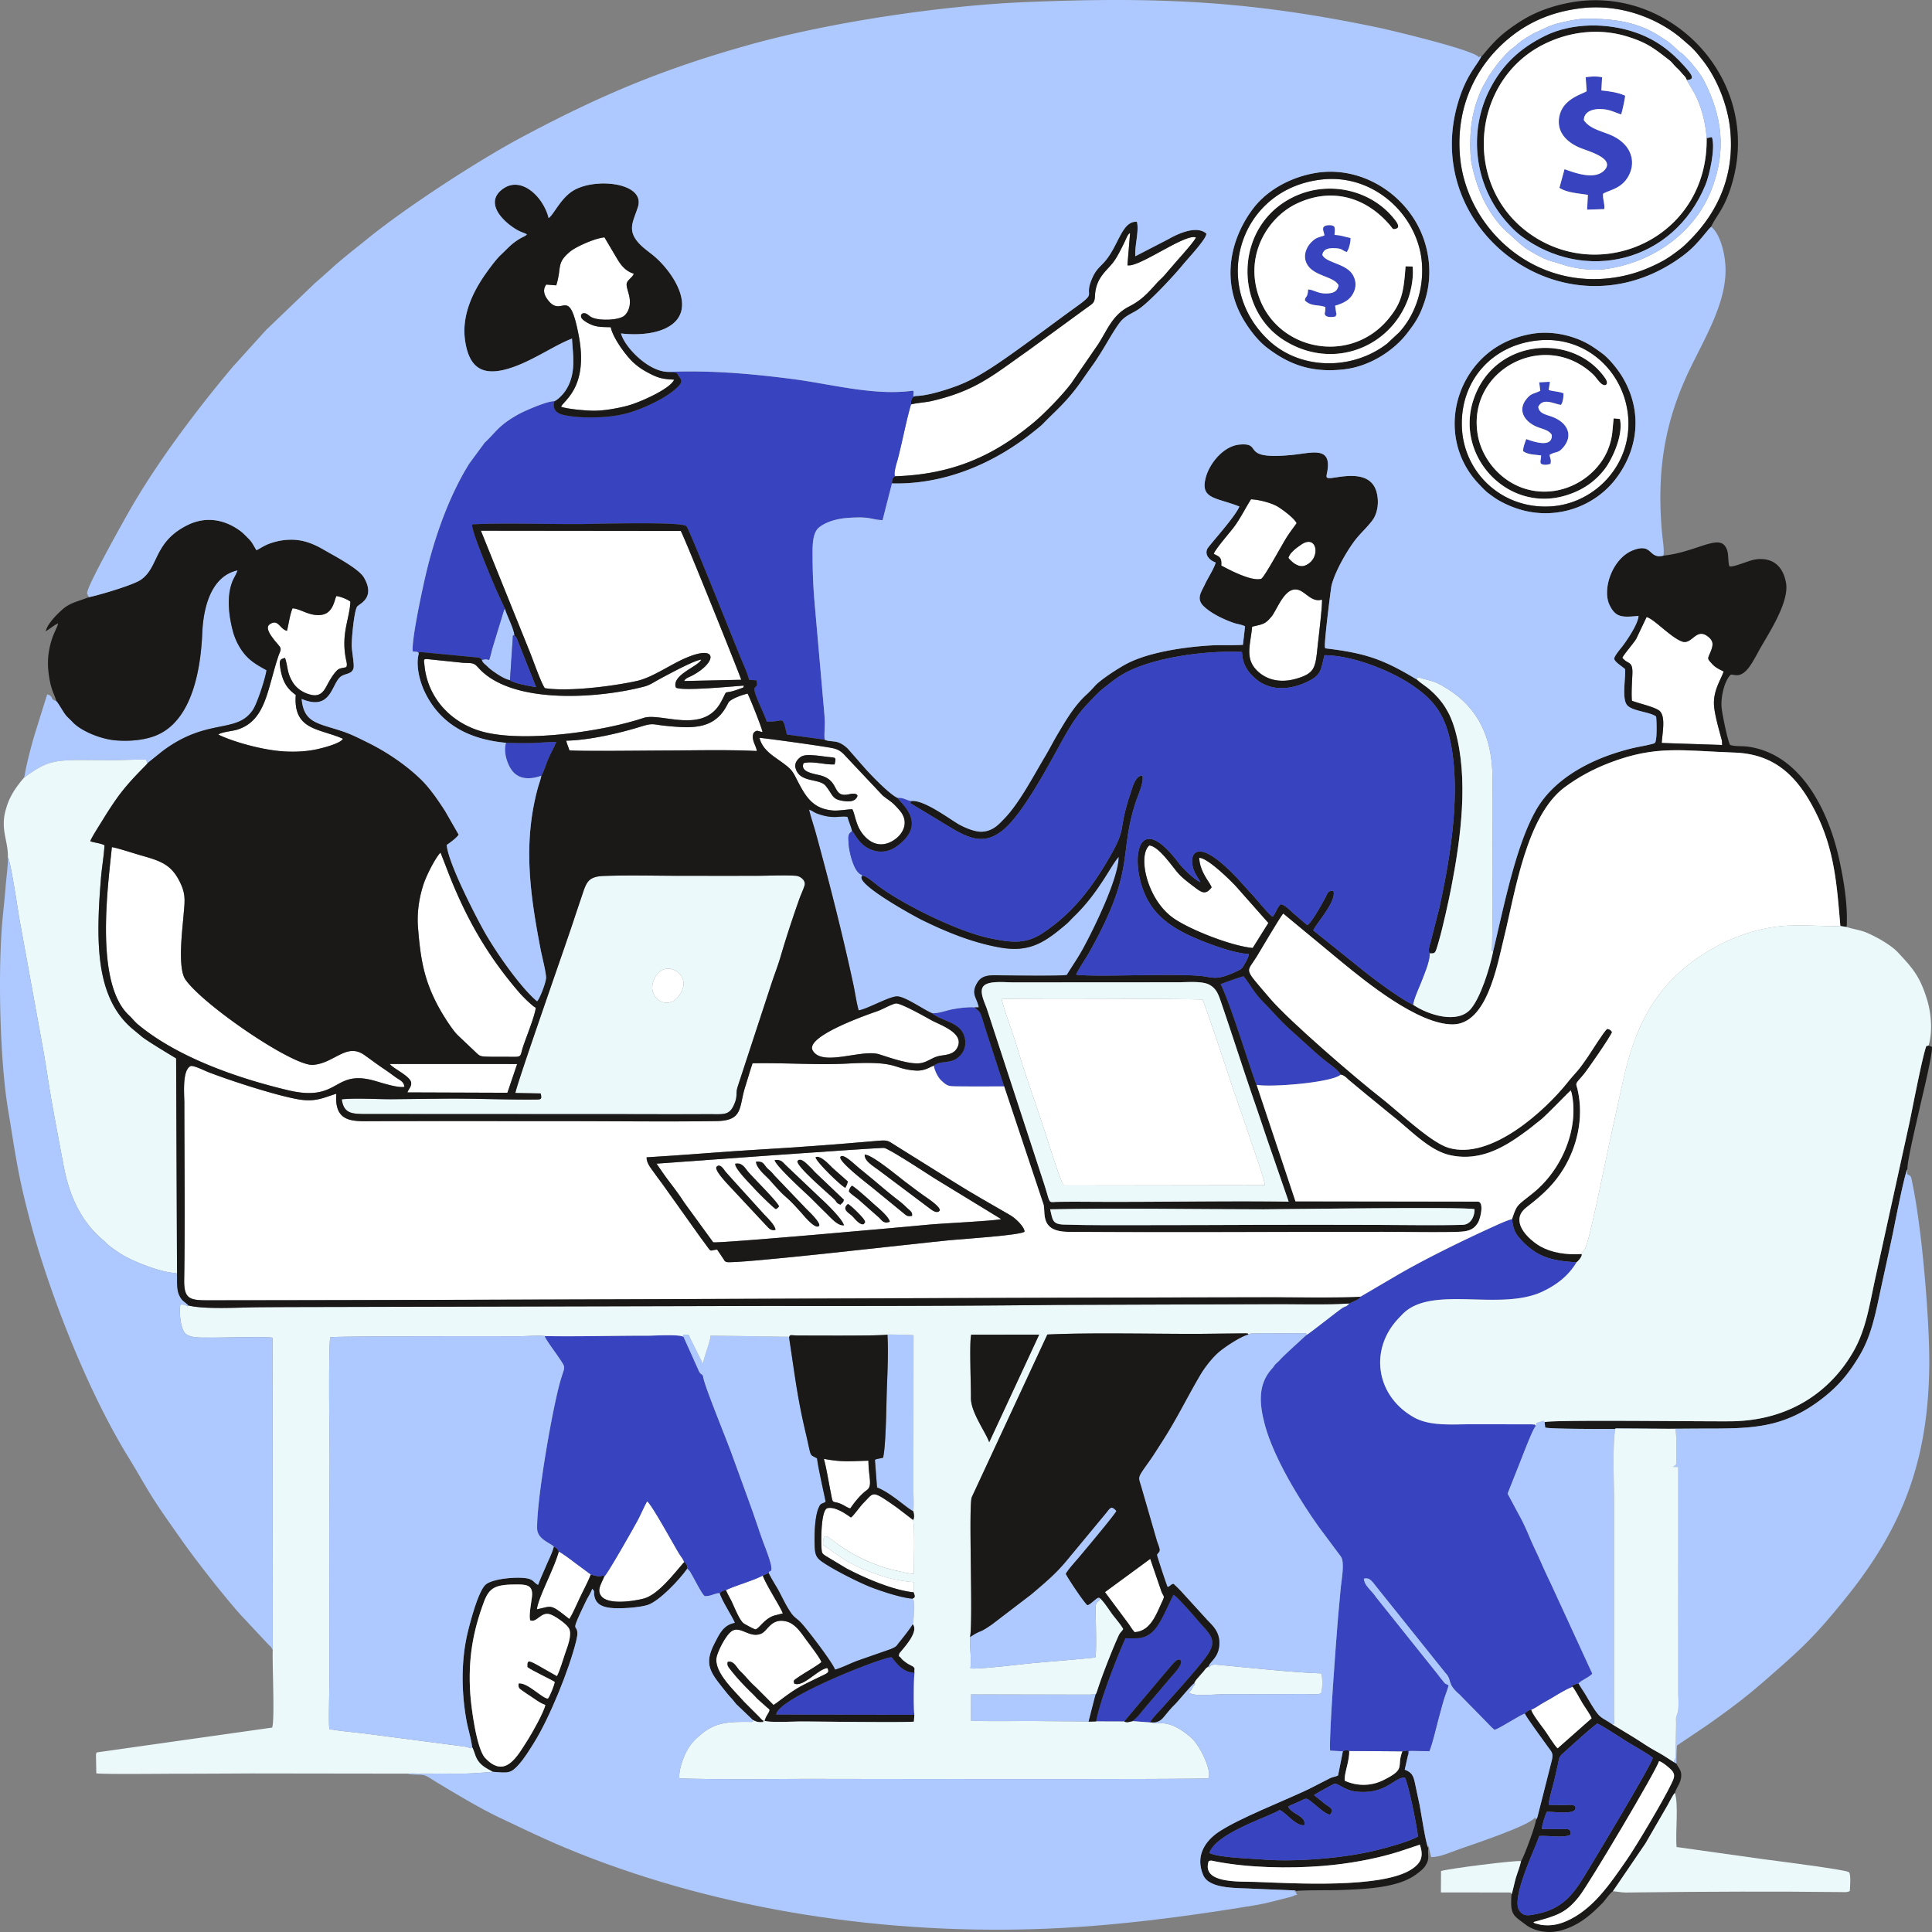
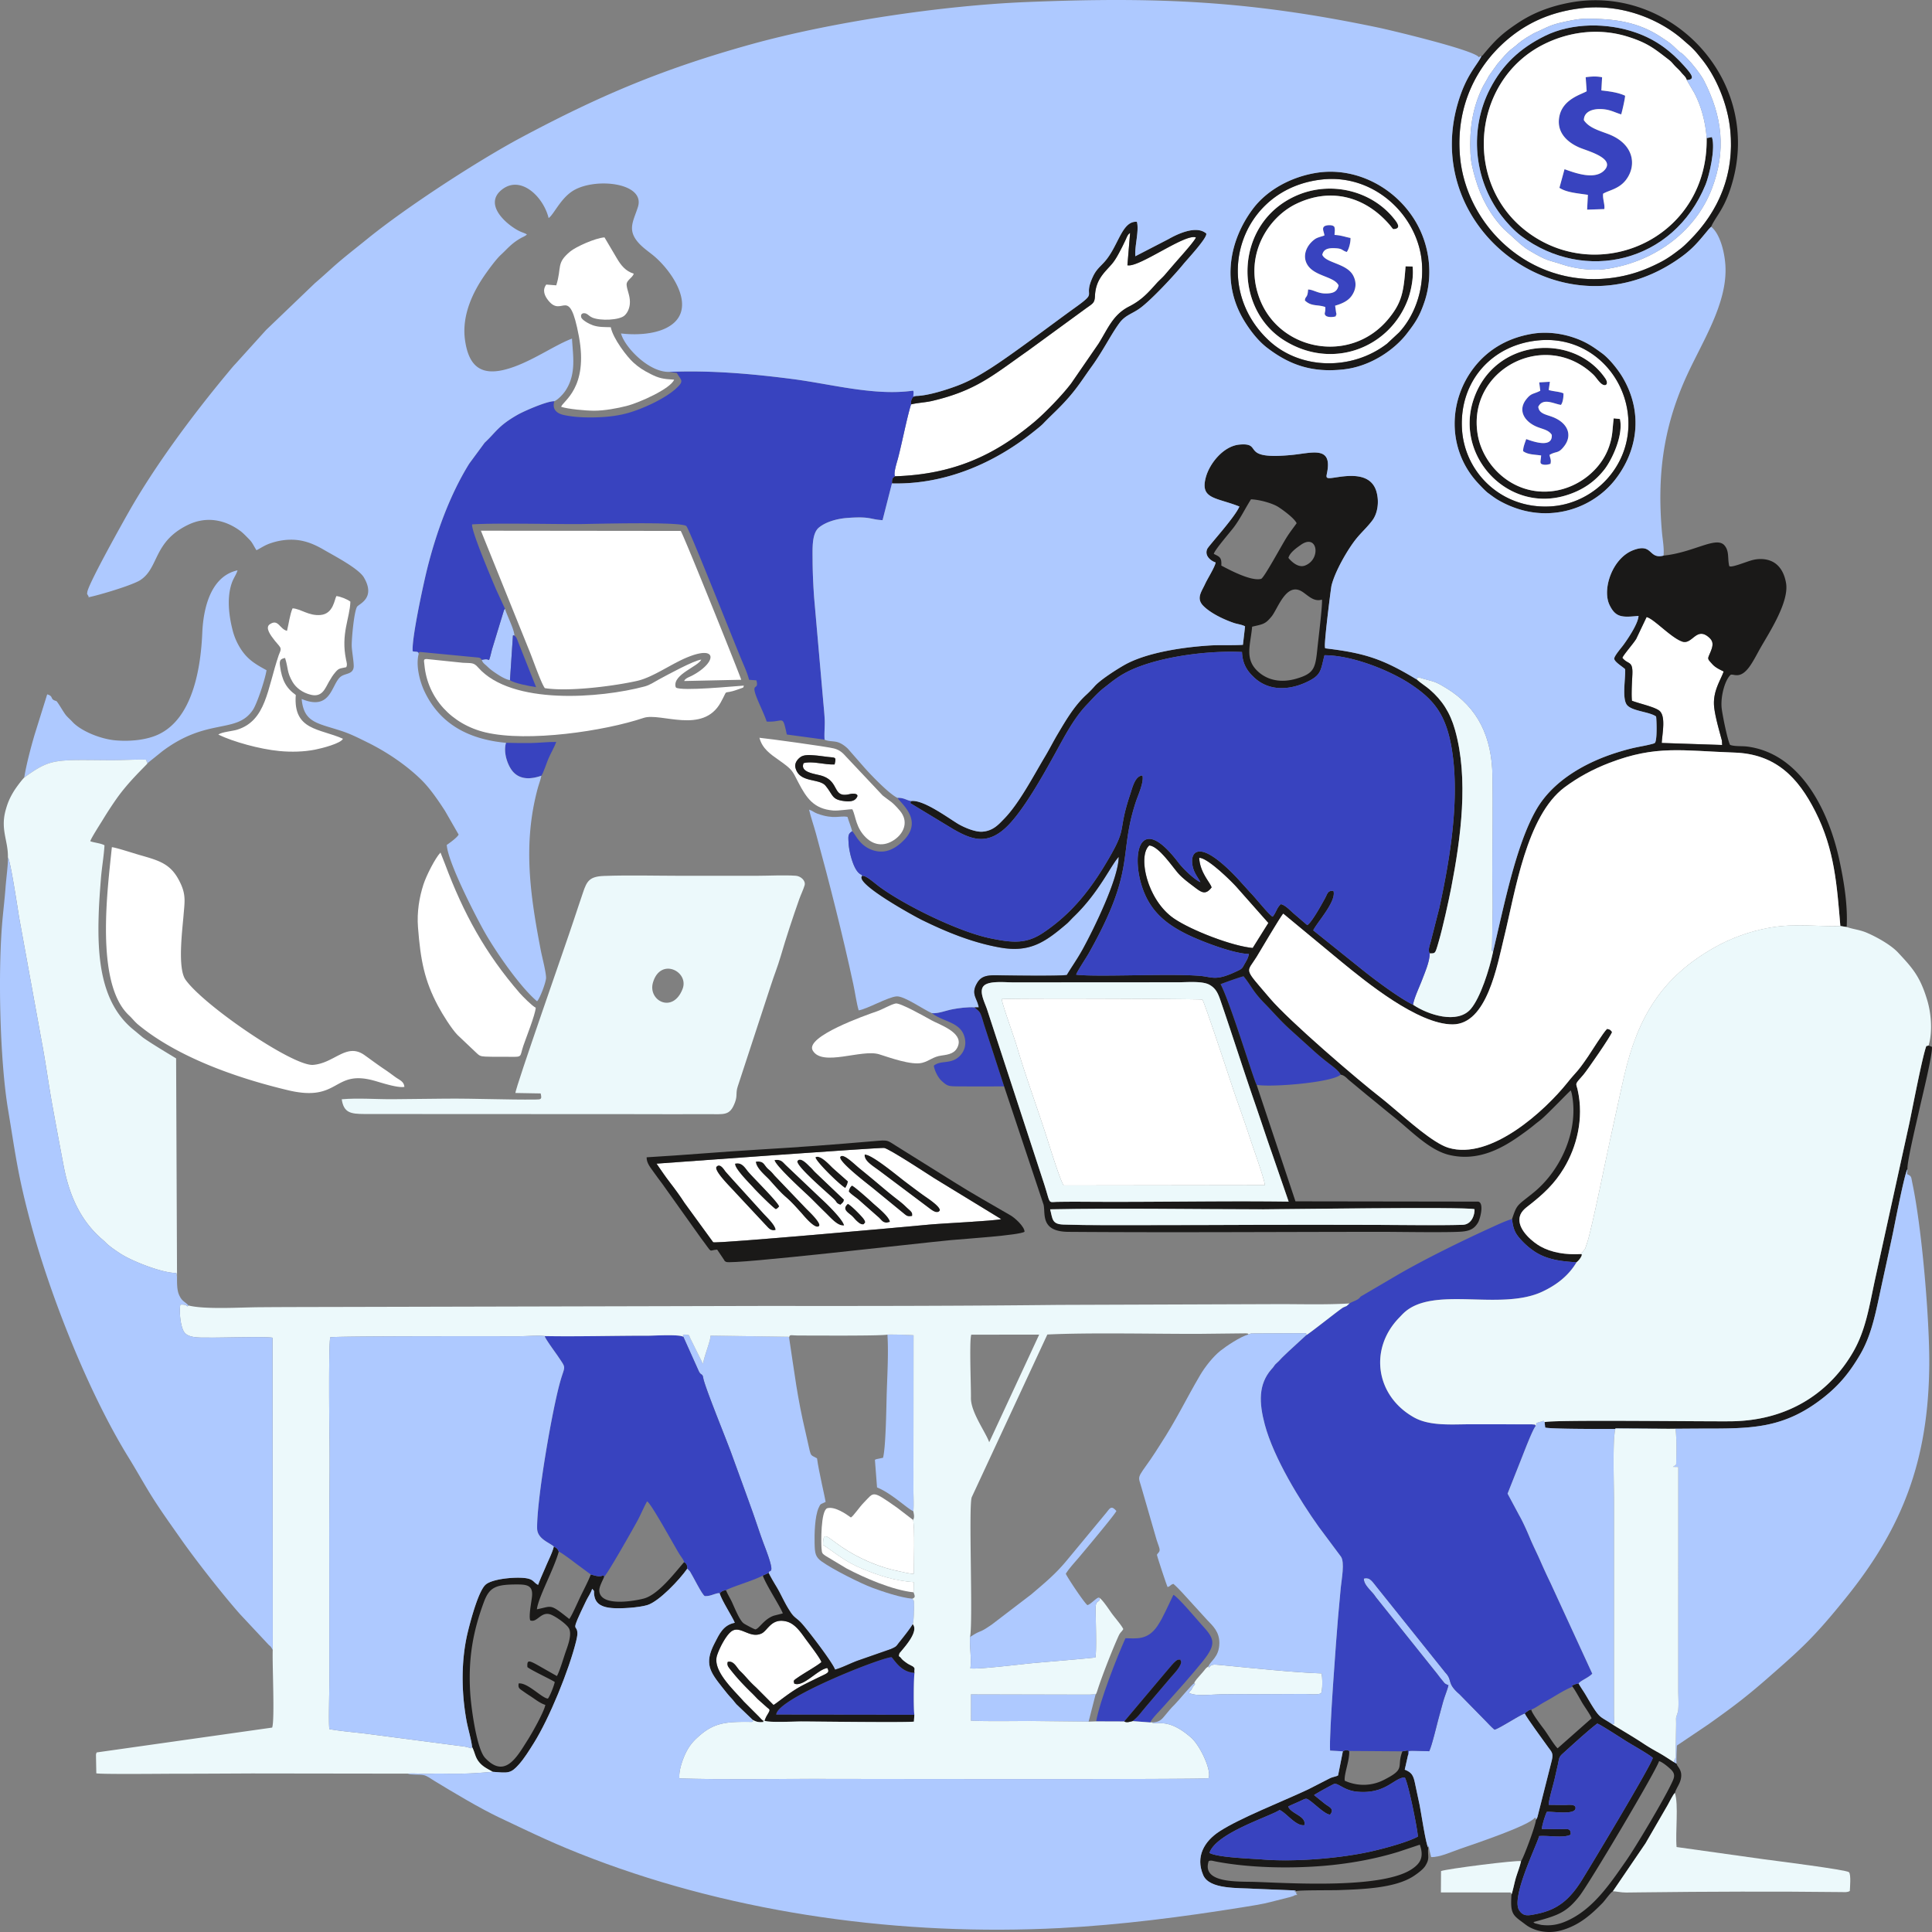
<svg xmlns="http://www.w3.org/2000/svg" width="561" height="561" fill="none">
  <rect width="100%" height="100%" fill="#808080" stroke="none" />
  <g fill-rule="evenodd" clip-path="url(#a)" clip-rule="evenodd">
    <path fill="#1A1918" d="M245.099 355.838c-.287-1.722-5.281-6.567-6.715-7.844l-10.086-9.579c-1.065-.988-1.39-1.845-3.403-1.552.245 1.534 7.583 8.289 9.506 10.072 1.574 1.459 3.394 3.39 4.953 4.879 1.95 1.864 3.818 4.231 5.745 4.024ZM219.467 337.322c.156 2.004 2.971 4.164 4.044 5.381 1.274 1.439 3.179 3.624 4.564 4.799 1.844 1.566 3.218 3.194 4.624 4.728.451.49 3.962 4.911 5.117 3.799.844-.811-3.15-4.499-3.763-5.144l-9.15-9.573c-.378-.449-.612-.745-1.018-1.149-.489-.485-.791-.649-1.229-1.147-.922-1.051-1.028-1.96-3.189-1.694ZM244.029 349.842l.653-.6c.434-.637.147-.013.381-.903l-8.148-7.767c-.643-.578-1.006-1.134-1.644-1.7-.574-.51-2.727-3.056-3.69-1.791-.923 1.213 9.107 9.639 10.626 11.161.859.861.482 1.087 1.82 1.6h.002ZM236.764 336.065c.402 1.564 7.555 8.435 8.702 8.89.318-.632.638-1.055.731-1.93-1.41-1.266-2.99-2.624-4.439-3.937-.667-.604-3.611-3.99-4.996-3.023h.002ZM250.956 355.239c.005-.007.813-.141-.427-1.635-.785-.946-3.454-3.672-4.341-4.04-1.814 1.564.043 2.504 1.097 3.438.562.498.949 1.058 1.521 1.581.204.186.751.649.981.751 1.125.501 1.169-.097 1.169-.097v.002Z" />
    <path fill="#3843BF" d="M391.05 73.171c.611-.692 1.174-2.858 1.1-4.07-1.757-.335-2.557-.76-4.636-.886 0-.47.102-1.085.084-1.441-.063-1.159-.291-1.017-.436-1.153-.497-.347-2.256-.338-2.756.226-.562.634.108 1.64.16 2.528-.966.37-2.019.53-2.785 1.085-2.501 1.815-3.749 4.952-2.092 7.524 2.124 3.3 7.725 3.28 8.996 5.873-.395 1.892-1.639 2.373-3.82 2.36-2.284-.015-3.424-1.104-5.036-1.16-.138 2.637-.795 1.754-.929 3.192 1.876 1.83 3.709 1.107 5.923 1.907.119 1.796-.508 1.828.127 2.505.594.547 2.196.446 2.902.2l.11-.415c.23-1.609.022 1.257.045-.424l-.326-2.257c1.987-.573 3.761-1.382 4.799-2.863 1.208-1.725 1.559-3.732.468-5.85-1.851-3.595-7.955-3.629-8.993-6.068.349-1.573 1.548-1.95 3.307-1.92 2.714.049 2.183.585 3.784 1.105l.004.002ZM446.948 111.025l.315 2.436c-2.091 1.062-2.605.611-4.086 2.497-2.56 3.259-.451 6.483 3.061 7.956 1.71.717 3.445.887 4.358 2.349.293 3.954-5.358 1.981-7.419 1.224-.349 1.042-.936 2.394-.893 3.519 1.395 1.045 3.278.949 5.224 1.249-.109 1.762-.573 2.36.502 2.618.835.202 1.51.013 2.216-.183.274-1.328-.107-1.452-.266-2.616 2.057-1.197 2.52-.217 4.318-2.621 2.32-3.1 1.016-6.597-3.333-8.335-1.912-.764-4.054-.939-4.267-3.009 1.37-2.717 4.482-.862 6.574-.541.555-.657.781-2.232.736-3.355-1.163-.534-2.918-.537-4.287-.971l.35-2.392-3.101.171-.002.004Z" />
    <path fill="#1A1918" d="m470.385 121.661-1.804-.189c-.436 3.407-.234 4.973-1.353 8.216-2.305 6.686-8.799 11.81-15.924 12.853-11.68 1.708-20.673-7.174-22.215-16.332-3.165-18.801 19.374-30.692 33.413-17.583.972.908 1.283 1.629 2.234 2.564 1.367 1.347 2.612.442 1.371-1.366-9.175-13.358-32.375-11.736-38.288 6.373-5.313 16.268 9.873 32.6 26.561 27.75 5.232-1.521 8.835-4.203 11.526-7.66 2.086-2.679 5.542-9.781 4.481-14.628l-.002.002ZM225.232 357.132c-.146-1.547-2.814-3.92-3.726-4.982l-8.669-9.558c-.736-.835-1.344-1.488-2.144-2.412-.343-.397-1.54-2.574-2.623-1.421-1.025 1.09 4.403 6.318 5.416 7.499l8.799 9.427c.746.711 1.427 1.919 2.949 1.447h-.002ZM225.298 351.132c.629-.366.491-.314.959-.812-.415-1.35-7.165-7.982-8.948-10.044-.901-1.041-1.816-2.901-3.87-2.379-.154 1.483 4.341 5.858 5.406 7.081.779.896 5.775 5.905 6.453 6.154ZM495.566 40.103c.431 27.86-28.641 41.95-49.606 28.94-21.609-13.408-19.301-45.357 2.3-56.167 7.05-3.528 15.787-4.93 24.429-2.213 5.783 1.819 7.737 3.496 11.832 6.65 1.014.781 1.05 1.034 1.912 1.924.753.778 1.067.978 1.767 1.838.657.805 1.338 1.254 1.583 2.17 2.565-.13 1.507-1.563-.69-4.034-3.86-4.34-8.135-7.643-14.011-9.718-8.299-2.932-18.621-2.928-26.431.915-7.323 3.604-12.379 8.377-16.003 15.413-5.978 11.607-4.83 26.077 3.257 36.728 1.558 2.053 3.747 4.443 5.783 5.965 18.414 13.761 44.249 7.854 53.561-14.896 1.04-2.543 2.965-10.536 1.839-13.806l-1.52.293-.002-.002ZM408.14 77.331c-.551 7.439-1.059 10.495-4.937 15.217-11.044 13.45-32.19 9.363-37.667-6.433-4.302-12.406 2.916-23.075 10.803-26.895 10.128-4.905 20.11-2.102 27.132 6.014.422.49.628.842 1.072 1.297 2.693-.044.973-2.121.211-3.074-6.523-8.129-18.419-11.057-28.407-6.618-17.972 7.986-18.352 32.576-3.558 41.93 14.01 8.86 30.774 2.314 36.044-11.858.887-2.388 1.732-6.501 1.342-9.53l-2.033-.052-.002.002ZM251.085 335.264c-.236 1.841 2.341 3.266 4.498 4.886l13.842 10.388c.746.532 2.439 2.088 3.362 1.13.913-.949-3.484-3.798-4.517-4.532-1.963-1.392-3.716-2.743-5.639-4.192-1.782-1.341-9.673-7.95-11.544-7.68h-.002ZM264.862 353.11c.204-1.23-.455-1.407-1.901-2.824-.819-.804-1.704-1.483-2.618-2.192-1.929-1.5-3.518-2.847-5.273-4.321a345.915 345.915 0 0 0-5.255-4.344c-1.838-1.483-4.826-4.594-5.777-3.585-1.081 1.149 8.039 8.054 9.481 9.242l9.231 7.556c.708.547.942.615 2.108.466l.004.002ZM246.447 345.94c.446.714 2.114 1.766 2.85 2.415l5.606 4.945c1.191.96 1.453 2.2 3.512 1.507-.213-1.633-3.984-4.556-5.139-5.648-.893-.843-5.119-4.609-5.887-4.905-.562.502-.732.822-.942 1.686Z" />
    <path fill="#3843BF" d="m460.435 22.422.294 4.073c-1.432.913-6.889 2.205-7.927 7.265-.998 4.87 2.608 7.735 5.906 9.127 2.283.964 10.254 3.034 7.279 6.422-2.719 3.098-8.529.966-11.694-.18l-1.48 5.408c2.075 1.392 5.315 1.583 8.263 2.045l-.222 4.301 4.986-.166c.234-1.305-.528-2.973-.339-4.475 1.728-1.026 4.654-1.345 6.698-4.086 3.182-4.271 2.146-10.47-5.241-13.248-2.803-1.052-5.587-1.822-7.046-4.01-.008-2.255 2.136-3.234 4.607-3.228 2.831.007 4.065.896 6.228 1.548.253-.747 1.193-4.882 1.129-5.427-2.027-.947-4.513-1.266-6.887-1.53l.215-3.832c-1.663-.319-3.067-.243-4.773-.005l.004-.002ZM146.932 215.689c-.892 2.924.589 6.825 2.069 8.442 2.084 2.279 5.117 2.192 8.193 1.124.572-.76 1.533-3.739 2.018-4.882.74-1.74 1.708-3.296 2.308-4.937-2.329-.03-4.8.271-7.223.315-2.463.045-4.905-.008-7.366-.064l.001.002Z" />
    <path fill="#1A1918" d="M445.271 558.119c6.919-1.885 9.482-2.628 13.335-7.529 2.85-3.624 22.33-36.426 23.139-39.209 1.001.259 2.871 1.847 3.55 2.538 1.38 1.399.767 2.473-.011 4.105-2.303 4.829-10.29 18.252-13.051 22.208-4.787 6.864-9.754 14.346-17.568 17.683-2.348 1.004-4.551 1.359-7.182 1.011l-1.759-.445c-.443-.249-.196-.103-.453-.364v.002Zm4.43-34.041c-.064-1.242 1.395-6.032 1.768-7.733.287-1.308.599-2.617.878-3.877.398-1.8.242-2.194 1.368-3.217 2.346-2.126 7.727-7.046 10.089-8.784.855.259 6.898 4.162 8.142 4.962 1.608 1.032 7.068 4.06 7.985 5.026-.479 2.254-19.64 34.049-21.005 36.133-3.168 4.841-6.481 7.873-12.49 9.118-2.56.532-4.047.928-5.308-1.011-2.429-3.736 5.108-18.89 5.802-21.558 2.626-.217 7.193.668 9.143-.404.147-2.12-1.178-1.554-3.307-1.594-1.718-.032-3.354-.07-5.075-.041.105-1.227 1.017-4.136 1.481-4.998 1.741-.111 7.914.93 8.294-.89.317-1.521-2.167-1.066-3.26-1.079-1.5-.019-3.008-.029-4.505-.053Zm6.919-34.283c.721.868 2.095 3.43 2.812 4.649.674 1.143 2.448 3.593 2.718 4.501l-9.863 8.718c-1.04-.968-2.926-4.196-4.032-5.649-.685-.901-3.62-4.756-3.592-5.588-.587.113-.47.051-1.132.489a3.496 3.496 0 0 0-.781.649c.371.99 5.726 8.289 6.738 9.701 1.049 1.467 1.613 1.735 1.113 3.899l-4.169 16.447c-.089.246-.132.31-.242.521-.019.04-.087.198-.102.162-.015-.036-.066.112-.107.161.051 1.309-3.635 11.161-4.311 11.981-.345 1.602-1.012 3.215-1.518 4.886-.366 1.208-.892 3.941-1.258 4.783-.427 6.022.526 6.024 4.091 8.742 2.498 1.904 6.525 2.775 10.43 1.664 5.132-1.46 8.569-4.512 11.94-7.961.683-.7 2.295-3.036 2.978-3.371l9.475-13.916 6.421-11.093c.389-.696 1.642-3.205 2.104-3.539.484-1.592 1.492-2.566 1.786-4.339.404-2.438-1.134-3.298-1.285-4.16l-.782-.464c-1.289-.798-2.921-1.906-4.405-2.728-1.633-.904-2.984-1.689-4.501-2.694-2.865-1.896-6.059-3.743-8.905-5.503-3.386-2.304-3.522-1.638-5.796-5.237-.721-1.14-1.344-2.251-2.063-3.457-.667-1.116-1.41-2.126-1.99-3.194-.498.097-.945.15-1.449.393-.491.238-.615.077-.321.551l-.002-.004ZM350.973 540.419c.684-.286 1.044-.088 1.924.083 9.639 1.879 21.412 2.089 31.006 1.325 7.508-.598 15.237-1.964 22.22-4.13l6.155-2.052c1.267 3.616.151 5.389-2.17 6.995-8.509 5.886-35.025 4.173-45.636 3.813-4.735-.159-15.665.515-13.499-6.034Zm30.597-19.171c.257-.277 5.47-3.149 5.832-3.239 1.225-.306 2.841 1.885 6.61 2.245 8.374.802 10.652-3.992 13.887-4.141 1.023 1.602 3.619 14.491 3.83 17.175-2.797 1.553-9.261 3.315-13.042 4.198-9.046 2.111-22.632 3.224-31.995 2.466-3.494-.283-13.131-.57-15.503-1.915 1.932-5.802 17.466-10.525 20.368-12.465 1.943.8 4.762 4.801 7.205 4.401.643-2.682-3.877-3.229-4.708-5.416 1.031-.519 2.25-1.009 3.449-1.562 1.81-.834 1.706-1.004 3.137.077 1.6 1.208 4.333 3.885 5.59 3.834 1.352-1.666-.249-2.16-1.504-3.113l-3.154-2.543-.002-.002Zm8.356-12.708-1.389 6.986c-.586.381-1.433.362-2.509.906l-6.179 3.162c-7.776 3.654-19.703 8.276-25.729 12.183-4.394 2.849-7.069 7.32-4.741 12.719 1.806 4.192 10.067 3.639 14.904 3.96l11.446.461c.573.113.354.073.602.201.87-.296 10.403-.211 12.375-.284 6.659-.244 16.24-.502 21.666-4.002 1.044-.673 2.818-1.949 3.478-3.003 1.448-2.308.612-2.77.876-5.33-.674-.743-2.117-10.502-2.51-12.374-.43-2.041-.891-4.088-1.302-6.129-.506-2.506-.972-3.332-3.016-4.128l.962-4.266-.039-1.332-1.612.274c-1.82 4.686 1.272 4.992-5.557 8.382-3.465 1.719-7.502 1.796-11.17.153-.29-1.862 1.454-5.888 1.288-8.646-.765-.391-1.286-.195-1.841.107h-.003ZM448.504 412.964l.181 1.549c1.665.717 39.843.313 45.105.306 14.473-.019 24.063.283 35.955-9.205 4.272-3.409 7.282-7.001 10.338-12.198 2.942-5.004 4.205-10.46 5.588-16.953 1.305-6.126 2.724-12.423 4.005-18.539.312-1.487 3.407-17.504 4.194-18.412-.185-2.075 2.907-14.779 3.55-17.75.61-2.811 3.832-15.755 3.56-17.793l-.974-.365-.655.141c-1.198 3.252-4.009 18.09-4.973 22.628l-9.937 45.241c-1.693 7.899-2.694 14.653-6.353 20.987-6.233 10.785-17.644 19.735-34.938 20.095-6.434.134-53.091-.52-54.644.266l-.002.002Z" />
    <path fill="#3843BF" d="m381.573 521.247 3.154 2.543c1.255.952 2.855 1.447 1.504 3.112-1.259.051-3.992-2.626-5.591-3.833-1.43-1.081-1.326-.911-3.136-.077-1.199.552-2.418 1.043-3.449 1.562.833 2.186 5.351 2.733 4.708 5.416-2.443.4-5.263-3.6-7.205-4.401-2.901 1.939-18.436 6.663-20.369 12.464 2.371 1.345 12.01 1.632 15.504 1.915 9.361.758 22.949-.353 31.995-2.466 3.78-.883 10.245-2.643 13.042-4.197-.212-2.685-2.805-15.574-3.83-17.176-3.235.149-5.513 4.943-13.887 4.141-3.769-.36-5.385-2.548-6.61-2.245-.362.089-5.575 2.962-5.832 3.24l.002.002ZM364.899 315.015c4.432.77 21.932-.696 24.393-2.958-.445-1.085-2.448-2.526-3.59-3.405a66.346 66.346 0 0 1-3.941-3.262l-7.429-6.718c-2.723-2.508-4.703-4.86-6.977-7.173-3.673-3.736-3.93-5.173-6.242-8.007-.662.064-5.821 1.93-6.681 2.27 2.991 5.812 9.588 27.795 10.467 29.253ZM265.514 497.931c-.253-1.316-.231-10.945.066-12.213-3.781-.095-5.638-3.392-6.672-4.515-2.828-.009-33.471 12.04-33.5 16.679l40.106.049ZM270.594 294.19c3.305 2.651 8.657 2.485 9.597 7.446.538 2.842-1.002 4.839-2.476 5.777-2.282 1.455-4.764.524-6.559 2.034.266 1.684 1.363 3.575 2.182 4.328 1.77 1.628 2.004 1.652 5 1.679 4.437.039 8.81.022 13.242.005l-5.819-17.926c-1.214-4.075-1.046-3.492-2.767-5.028-1.886-.143-4.611.212-6.415.555-1.992.377-4.109 1.296-5.985 1.13Z" />
    <path fill="#AEC9FF" d="M16.368 203.563c-2.07-.532-.611-1.341-2.663-1.945l-3.646 11.669c-1.08 3.675-2.412 8.691-3.024 12.498l.8-.59c5.036-3.524 7.114-4.422 14.505-4.494 3.356-.032 6.717.043 10.077.047 3.258.002 7.03-.272 10.077-.145.094.249-.093.358.24.709.649.689-.69-.053.252.168l4.117-3.309c13.144-9.918 21.594-4.941 26.339-12.05 1.21-1.813 3.563-8.9 3.95-11.508-3.618-1.975-6.11-3.441-8.318-7.619a18.188 18.188 0 0 1-1.476-3.792c-1.119-4.274-1.797-9.611-.289-13.91.516-1.47 1.3-2.432 1.669-3.687-7.244 1.587-9.886 9.809-10.245 18.219-.453 10.588-2.923 24.961-12.863 29.5-3.408 1.559-8.132 2.042-12.466 1.642-4.271-.396-9.935-2.711-12.383-5.373-.678-.738-1.184-1.123-1.778-1.804-.812-.932-2.306-3.72-2.877-4.226h.002ZM265.211 438.829c.198-1.681.015-4.669.028-6.554.014-2.16.014-4.314.008-6.474l.032-38.079c-.989-.13-6.614-.258-7.595-.189.37 5.624-.096 12.62-.24 18.362-.088 3.6-.26 14.572-1.038 17.404l-1.793.362c-.062.019-.134.047-.19.064-.057.019-.142.059-.187.076-.046.017-.127.045-.185.081l.617 8.029c4.177 1.66 8.761 6.145 10.543 6.918ZM139.896 191.608c.263.908.859 1.206 1.463 1.792.687.665 1.18 1.081 1.967 1.634 1.096.77 3.269 2.249 4.756 2.466l.859-12.959c.038-.019.124-.081.136-.032.009.042.107-.021.119-.021l.187.087c-.1-1.926-2.133-5.752-2.739-7.782-.245.243-.108.043-.325.457l-3.257 10.685c-.385 1.168-.616 2.637-1.059 3.73-.704-.345-1.159-.227-2.107-.057Z" />
    <path fill="#3843BF" d="M449.698 524.079c1.497.025 3.005.034 4.506.053 1.092.013 3.576-.441 3.259 1.079-.379 1.821-6.551.777-8.293.891-.464.862-1.376 3.771-1.482 4.997 1.721-.028 3.358.01 5.075.042 2.129.039 3.454-.527 3.307 1.594-1.95 1.071-6.517.187-9.142.403-.697 2.668-8.233 17.823-5.802 21.558 1.26 1.94 2.748 1.544 5.307 1.012 6.01-1.247 9.322-4.277 12.491-9.118 1.365-2.087 20.527-33.879 21.005-36.134-.917-.966-6.38-3.994-7.986-5.026-1.245-.799-7.289-4.703-8.142-4.961-2.359 1.737-7.742 6.657-10.088 8.784-1.127 1.022-.97 1.416-1.369 3.216-.279 1.26-.592 2.568-.877 3.877-.372 1.702-1.833 6.492-1.769 7.733ZM318.291 499.844l8.15.029 11.885-14.112c.961-1.036 2.991-3.832 3.839-3.826 1.353.008.226-.151.7.293.606 1.184-2.165 3.961-2.835 4.756l-7.385 8.687c-1.472 1.708-2.058 2.755-3.796 4.1l5.166.379c.221-.874 2.82-3.477 3.805-4.584 3.652-4.108 8.074-8.975 11.477-13.233 4.153-5.197 3.237-6.614-.483-10.665-.842-.917-6.845-8.076-8.093-8.57l-2.208 4.626c-.784 1.624-1.41 2.89-2.378 4.339-2.864 4.293-6.129 3.665-9.341 3.641-2.578 5.784-7.38 17.99-8.501 24.14h-.002Z" />
    <path fill="#fff" d="m450.047 110.855-.349 2.392c1.368.434 3.125.436 4.286.971.045 1.123-.181 2.696-.736 3.355-2.093-.321-5.204-2.177-6.574.541.215 2.07 2.357 2.247 4.267 3.009 4.347 1.738 5.653 5.235 3.333 8.335-1.798 2.404-2.261 1.424-4.318 2.621.159 1.164.542 1.288.266 2.616-.704.196-1.381.385-2.216.183-1.075-.258-.611-.858-.502-2.618-1.946-.3-3.827-.204-5.224-1.249-.043-1.125.544-2.479.893-3.519 2.063.757 7.712 2.73 7.419-1.224-.913-1.46-2.648-1.63-4.358-2.349-3.512-1.475-5.621-4.699-3.061-7.956 1.483-1.886 1.995-1.435 4.086-2.497l-.315-2.436 3.101-.172.002-.003Zm20.336 10.806c1.061 4.845-2.395 11.949-4.48 14.628-2.692 3.455-6.295 6.139-11.527 7.66-16.686 4.85-31.874-11.482-26.561-27.75 5.915-18.109 29.113-19.731 38.288-6.373 1.242 1.808-.004 2.713-1.37 1.366-.952-.937-1.263-1.656-2.235-2.564-14.039-13.111-36.578-1.22-33.413 17.583 1.542 9.158 10.536 18.04 22.215 16.332 7.125-1.041 13.619-6.165 15.924-12.853 1.117-3.245.917-4.809 1.353-8.216l1.805.189.001-.002Zm-23.181-22.867c-13.991 1.083-23.487 11.963-22.686 25.75.743 12.811 11.656 23.369 25.823 22.489 12.585-.779 23.447-11.855 22.451-25.748-.917-12.796-11.606-23.576-25.588-22.493v.002ZM247.287 353.004c-1.055-.933-2.912-1.873-1.096-3.437.889.368 3.558 3.094 4.341 4.039 1.24 1.494.43 1.628.426 1.636 0 0-.043.596-1.168.096-.23-.102-.778-.566-.981-.751-.57-.522-.957-1.083-1.522-1.581v-.002Zm5.989-3.846c1.155 1.092 4.926 4.014 5.14 5.648-2.06.694-2.322-.547-3.513-1.507l-5.606-4.945c-.738-.649-2.404-1.702-2.85-2.415.212-.864.38-1.185.942-1.686.768.296 4.994 4.061 5.887 4.905Zm-31.769 2.992c.91 1.062 3.579 3.435 3.726 4.982-1.521.472-2.203-.737-2.948-1.447l-8.799-9.427c-1.014-1.183-6.444-6.409-5.417-7.499 1.083-1.153 2.28 1.024 2.623 1.421.803.926 1.41 1.579 2.145 2.412l8.668 9.558h.002Zm4.753-1.832c-.468.496-.331.445-.959.811-.678-.249-5.674-5.26-6.453-6.154-1.065-1.222-5.56-5.597-5.406-7.08 2.054-.523 2.969 1.338 3.87 2.379 1.783 2.064 8.534 8.693 8.948 10.044Zm-2.748-7.616c-1.074-1.215-3.888-3.377-4.045-5.381 2.163-.266 2.269.644 3.19 1.695.438.498.741.662 1.228 1.147.406.403.64.7 1.018 1.149l9.15 9.572c.613.645 4.607 4.333 3.763 5.145-1.155 1.109-4.665-3.309-5.116-3.8-1.406-1.534-2.781-3.162-4.625-4.728-1.385-1.175-3.289-3.36-4.563-4.799Zm13.406-2.132 8.148 7.767c-.234.891.053.266-.381.904l-.653.6c-1.339-.515-.963-.74-1.82-1.6-1.519-1.523-11.549-9.948-10.626-11.161.963-1.264 3.116 1.281 3.69 1.79.638.566 1 1.123 1.644 1.7h-.002Zm8.182 15.266c-1.927.208-3.794-2.162-5.745-4.024-1.557-1.488-3.379-3.42-4.953-4.879-1.923-1.78-9.261-8.538-9.507-10.072 2.014-.292 2.339.566 3.403 1.553l10.086 9.578c1.433 1.277 6.429 6.122 6.716 7.844Zm.37-10.88c-1.148-.454-8.301-7.327-8.703-8.889 1.383-.968 4.33 2.418 4.996 3.022 1.449 1.315 3.029 2.673 4.439 3.937-.092.876-.413 1.298-.73 1.93h-.002Zm17.492 5.332c1.446 1.417 2.105 1.594 1.901 2.824-1.167.151-1.401.081-2.108-.466l-9.232-7.556c-1.442-1.188-10.562-8.093-9.48-9.242.951-1.009 3.937 2.102 5.777 3.584a334.441 334.441 0 0 1 5.255 4.345c1.755 1.474 3.344 2.821 5.273 4.32.914.71 1.799 1.389 2.618 2.193l-.004-.002Zm-7.379-10.139c-2.158-1.62-4.734-3.045-4.498-4.886 1.87-.268 9.763 6.339 11.543 7.68 1.923 1.449 3.677 2.8 5.64 4.192 1.032.734 5.43 3.583 4.516 4.532-.921.96-2.616-.598-3.361-1.13l-13.842-10.388h.002Zm-64.94-2.256c1.319 1.913 2.583 3.792 3.999 5.62 1.38 1.779 2.893 3.86 4.099 5.739l8.343 11.459c.991.483 56.571-4.524 62.554-5.103 3.952-.383 18.748-1.053 21.097-1.607l-19.389-11.848c-1.619-1.017-13.283-8.703-14.629-8.824-1.535-.137-60.622 4.153-66.073 4.564h-.001Z" />
    <path fill="#AEC9FF" d="m198.429 388.18 4.528 10.087c.694 1.279 1.008.421 1.249 1.885.41 2.487 6.653 17.702 8.084 21.652 2.118 5.845 4.262 11.635 6.319 17.43 1.048 2.951 2.01 5.986 3.097 8.907.359.964 2.688 6.754 2.22 7.735-.476.992-.24-.412-.738.858.37.821 1.446 2.692 2.05 3.671 1.617 2.621 2.357 4.783 4.29 7.699 1.108 1.67 1.708 1.679 2.995 3.015 1.714 1.775 9.299 11.699 9.945 13.687 1.91-.496 4.399-1.796 6.443-2.556l9.779-3.413c1.821-.794 1.518-.83 2.52-2.06 1.066-1.309 3.133-3.917 3.837-5.169.304-.589.521-6.279.275-6.869l-.417-.528c-3.257-.249-8.727-2.095-11.539-3.143-3.613-1.349-11.478-5.321-14.703-7.605-1.895-1.344-2.059-2.362-2.129-5.358-.064-2.692.062-7.69 1.14-10.189.653-1.519.649-1.032 2.065-1.802-.049-.674-2.052-9.139-2.496-12.642-2.391-1.36-1.528.051-3.312-7.473-2.467-10.402-3.188-17.086-4.803-27.61-.057-.075-.125-.175-.17-.226l-22.645-.332c.045 1.522-1.88 5.99-2.171 8.233l-3.824-7.707c-.249-.622.07-.779-1.63-.836-.393.416-.506-.558-.257.663l-.002-.004ZM270.592 294.191c1.876.166 3.996-.753 5.985-1.13 1.804-.344 4.53-.697 6.415-.555l1.22.009c-.431-2.754-2.486-3.861-.367-7.257 1.437-2.302 3.82-2.094 7.212-2.04 3.339.055 16.211.223 18.719-.107 1.437-2.411 3.028-4.585 4.668-7.569 3.275-5.962 10.371-20.5 10.401-26.721-2.198 2.263-5.694 10.34-13.172 17.48-.626.598-1.255 1.361-1.91 1.921-6.287 5.367-10.716 8.457-19.372 6.914-8.412-1.5-16-4.739-22.702-8.016-2.025-.99-19.444-10.51-17.362-12.751-.255-.728.106-.081-.672-.63-1.94-1.368-3.163-6.679-3.254-8.995-.068-1.768-.283-2.574 1.042-3.372-.276-1.171-.963-2.824-1.361-4.171-2.176-.447-3.877.819-8.708-.928-1.091-.394-1.501-.906-2.45-1.177.525 2.215 1.353 4.565 1.999 6.914 3.82 13.923 7.823 29.67 10.862 43.819.504 2.345.919 5.373 1.547 7.554 2.427-.36 8.55-3.903 11.03-4.062 2.25-.141 7.925 3.921 10.232 4.87h-.002ZM408.861 509.601l-.963 4.266c2.042.798 2.508 1.624 3.016 4.128.413 2.043.874 4.088 1.302 6.129.393 1.872 1.837 11.631 2.511 12.374l.126-.613c.083 1.021.5 2.402.704 3.358 2.441.093 5.794-1.471 8.074-2.264 4.549-1.582 20.46-6.88 22.042-9.18.83.681.218-.402.309.651.042-.049.093-.196.108-.16.015.036.083-.123.102-.162.109-.212.151-.276.241-.521l4.169-16.447c.501-2.162-.064-2.432-1.113-3.9-1.01-1.411-6.364-8.712-6.738-9.701-1.44.412-7.282 4.309-8.778 4.696-1.19-1.02-1.667-1.619-2.596-2.554l-7.598-7.754c-3.783-3.236-1.91-3.983-4.07-6.239l-19.525-24.378c-1.723-2.091-2.323-3.428-4.135-2.968-.117 1.564 1.514 2.981 2.816 4.519.351.413.453.664.819 1.105l17.694 22.13c.593.796.935 1.239 1.584 2.016.532.634.457.7 1.297 1.076l.113.047c.017.007.1.083.113.047.011-.036.079.024.111.047-.268 1.225-1.085 3.181-1.513 4.675-.461 1.604-.883 3.252-1.338 4.901-.64 2.321-1.842 7.637-2.728 9.584-7.717-.187-5.481-.389-6.153 1.092h-.003ZM316.105 499.917l2.019-7.876c-.519-.417.123-.112-.704-.066-.383.02-.721.069-1.157.081l-34.324-.079-.013 7.691c5.671.183 11.592.077 17.288.06l16.891.189Z" />
    <path fill="#fff" d="M349.132 290.258c-.589-.222-53.642-.43-58.263-.151.232 1.811 3.571 10.895 4.407 13.757 2.482 8.501 6.097 18.285 8.892 27.078.804 2.524 3.786 12.084 4.703 13.278l58.406-.08c.04-1.314-3.626-11.517-4.331-13.7-1.465-4.531-3.092-8.997-4.602-13.37-.168-.485-8.707-26.459-9.21-26.81l-.002-.002ZM460.433 22.42c1.706-.239 3.111-.312 4.773.007l-.215 3.831c2.375.262 4.86.583 6.887 1.53.065.547-.875 4.68-1.128 5.428-2.165-.653-3.398-1.541-6.229-1.549-2.47-.008-4.612.974-4.607 3.228 1.459 2.188 4.243 2.958 7.046 4.01 7.387 2.778 8.425 8.977 5.241 13.248-2.044 2.742-4.969 3.06-6.698 4.087-.189 1.501.574 3.169.34 4.474l-4.987.166.223-4.3c-2.948-.463-6.189-.654-8.263-2.046l1.479-5.407c3.166 1.147 8.975 3.28 11.695.18 2.974-3.389-4.996-5.458-7.28-6.422-3.297-1.393-6.904-4.256-5.906-9.128 1.038-5.06 6.493-6.352 7.927-7.265l-.294-4.073-.004.002Zm35.13 17.682c-.305-4.579-1.576-9.357-3.62-13.176l-2.164-3.686c-.248-.915-.929-1.364-1.584-2.17-.7-.86-1.013-1.058-1.767-1.837-.862-.89-.898-1.142-1.911-1.925-4.096-3.152-6.05-4.831-11.833-6.65-8.64-2.716-17.379-1.315-24.428 2.213-21.602 10.81-23.91 42.761-2.301 56.167 20.965 13.008 50.037-1.079 49.607-28.94l.001.004ZM158.201 199.815c6.986 1.109 20.209-.622 26.786-2.102 4.747-1.067 10.032-5.073 15.034-7.027 8.529-3.332 7.872 1.756 1.117 5.405-1.051.568-2.084.79-2.48 1.658l16.569-.362c-.017-.492-16.858-42.41-17.566-43.219l-58.02-.064 13.859 34.35c1.093 2.551 3.527 9.752 4.701 11.361ZM387.162 65.62c.145.135.374-.006.436 1.152.019.357-.083.972-.083 1.441 2.08.127 2.878.553 4.635.887.074 1.21-.488 3.375-1.1 4.07-1.601-.521-1.072-1.057-3.784-1.106-1.761-.032-2.958.347-3.307 1.92 1.038 2.44 7.144 2.474 8.994 6.068 1.09 2.118.739 4.126-.469 5.85-1.04 1.483-2.812 2.29-4.799 2.864l.326 2.256c-.022 1.681.183-1.185-.045.425l-.109.415c-.706.247-2.309.347-2.903-.2-.634-.676-.008-.71-.127-2.506-2.214-.8-4.046-.077-5.922-1.907.134-1.438.79-.556.928-3.192 1.614.056 2.754 1.147 5.036 1.16 2.182.013 3.425-.466 3.82-2.36-1.27-2.592-6.872-2.573-8.996-5.873-1.657-2.573-.409-5.709 2.092-7.523.766-.557 1.819-.715 2.786-1.085-.053-.89-.725-1.896-.161-2.528.502-.566 2.259-.576 2.756-.227l-.004-.001Zm20.977 11.71 2.032.05c.391 3.03-.455 7.143-1.342 9.531-5.269 14.172-22.033 20.719-36.043 11.857-14.792-9.355-14.413-33.943 3.557-41.929 9.988-4.439 21.885-1.51 28.408 6.619.764.952 2.484 3.03-.212 3.073-.443-.455-.649-.81-1.072-1.296-7.019-8.116-17.003-10.92-27.131-6.015-7.888 3.82-15.105 14.49-10.804 26.895 5.478 15.796 26.624 19.883 37.667 6.433 3.877-4.722 4.387-7.778 4.938-15.217l.002-.002Zm-24.131-25.226c-24.24 2.545-32.763 30.866-15.477 46.847 9.179 8.486 24.129 8.654 34.232.842l3.473-3.24c4.047-4.322 7.278-11.608 6.646-20.144-1.008-13.606-13.601-25.909-28.874-24.305ZM117.422 315.592c-.132-1.568-1.389-1.968-2.478-2.741-.998-.71-2.063-1.527-3.076-2.204-2.22-1.479-4.009-2.841-6.034-4.277-5.225-3.701-8.654 2.33-14.907 2.841-5.82.476-31.874-17.347-37.069-24.751-2.342-3.34-.919-14.291-.566-18.619.31-3.786.718-5.811-.75-9.072-2.67-5.934-6.005-6.779-12.11-8.53-1.527-.437-6.907-2.188-7.948-2.239-1.186 11.729-5.012 39.541 4.984 48.84.916.85 1.65 1.854 2.616 2.654 11.393 9.435 28.449 15.475 43.548 19.077 15.241 3.635 12.914-6.252 25.261-2.707 1.842.528 6.638 2.109 8.528 1.73l.001-.002ZM264.533 117.429c-1.357 4.568-2.495 10.694-3.788 15.678-.247.954-1.37 4.307-.87 5.194 16.934-.546 28.789-6.043 40.294-15.625 3.316-2.762 8.443-8.097 10.915-11.401l7.92-11.508c2.778-4.473 4.186-8.39 8.882-10.781 3.648-1.857 5.517-4.004 7.94-6.709.796-.889 1.712-1.634 2.482-2.54a378.134 378.134 0 0 1 4.566-5.274c.789-.896 4.069-4.588 4.386-5.515-3.031-1.271-16.638 8.882-19.893 8.073l.777-9.37c-.753.464-.94 1.237-1.398 2.195-.416.868-.742 1.562-1.189 2.417-.878 1.68-1.676 3.21-2.747 4.45-2.081 2.415-4.661 4.419-4.869 9.27-.093 2.154-.708 2.148-3.065 3.893l-16.368 11.95c-10.199 7.157-15.048 11.587-27.86 14.596-1.929.453-4.277.536-6.117 1.009l.002-.002Z" />
    <path fill="#fff" d="M215.985 199.082c-3.137.199-17.868 1.657-19.693.585l-.149-.36c-.67-3.534 6.597-5.771 7.485-7.778-2.21.262-9.767 4.401-12.328 5.776-1.448.779-2.514 1.596-4.194 2.043-12.668 3.374-38.569 5.53-48.291-5.557-1.3-1.483-1.891-1.191-4.43-1.34l-10.465-1.085c-1.074-.028-.791.47-.674 1.73.885 9.612 7.914 17.264 17.781 19.583 12.261 2.881 34.423-.377 45.843-4.213 4.966-1.667 17.202 4.862 22.402-4.486 2.472-4.447.166-2.045 4.879-3.739 2.182-.785 1.559-.423 1.836-1.159h-.002ZM155.566 292.614c-1.042-.496-3.808-3.283-4.628-4.224-9.999-11.529-16.341-23.12-21.731-37.522l-1.301-3.307c-1.538 1.588-4.124 6.716-4.946 9.257-1.224 3.773-1.924 8.052-1.59 12.406.75 9.716 1.89 15.455 5.776 22.797 1.357 2.562 3.994 6.741 5.677 8.48l5.534 5.249c.738.687 1.053.988 2.491 1.053 2.367.105 4.832.03 7.212.066 3.803.056 2.797.03 3.932-3.285.798-2.33 3.41-8.865 3.574-10.97ZM177.353 95.015c-1.859-.064-3.452.027-5.156-.549-1.11-.375-3.216-1.513-3.437-2.36-.264-1.007.575-1.388 1.472-1.03.511.206.946.808 1.791 1.157 2.357.975 7.774.748 9.296-.591.943-.832 1.602-2.29 1.593-3.988-.012-1.919-.833-3.453-.957-4.873-.127-1.426 1.591-1.957 2.087-3.304-2.438-.77-3.748-2.454-4.985-4.58l-3.531-5.97c-2.727.199-8.316 2.742-9.946 4.098-4.166 3.462-2.369 4.447-4.057 9.83l-2.9-.227c-1.231 1.64-.469 3.31.613 4.654 4.141 5.145 5.983-4.897 8.852 10.342 2.839 15.08-4.666 18.817-5.149 20.502 2.02.671 7.136 1.132 9.596 1.13 3.012-.002 6.747-.694 9.376-1.368 3.93-1.006 12.852-5.071 13.837-7.642-3.103-.185-4.324-.376-6.774-1.612-2.242-1.132-3.456-1.935-5.049-3.358-1.795-1.6-5.943-6.976-6.57-10.263l-.002.002ZM84.954 176.642c-.797 1.805-1.095 4.466-1.614 6.531-2.146-.479-2.51-3.601-5-1.901-1.415.966.142 3.105 1.488 4.803.347.439 1.3 1.468 1.515 1.866.412.767-.14 1.501-.436 2.377-3.335 9.84-3.608 18.907-12.022 21.561-1.325.417-4.519.664-5.504 1.421 4.28 2.079 12.06 4.243 17.76 4.781 3.47.328 7.074.233 10.347-.404 1.972-.385 7.493-1.8 8.097-3.16-6.72-3.024-14.503-2.336-13.7-12.714-2.896-2.086-4.026-4.382-4.568-8.361-.213-1.568-.028-2.111 1.46-2.388.97 3.078.48 4.048 2.16 6.935 1.014 1.743 2.937 3.195 5.38 3.765 3.268.76 4.072-1.843 5.195-3.79.61-1.056 1.099-1.86 1.835-2.726 1.072-1.268 1.283-1.079 3.184-1.502.375-.639.128-1.369-.038-2.152-1.584-7.522 1.096-12.067 1.249-16.874-.728-.639-2.908-1.522-4.061-1.628-.56.902-.84 5.128-4.556 5.488-3.473.336-5.802-1.811-8.167-1.926l-.004-.002ZM426.981 44.486c-.334-6.954.587-13.052 3.418-18.957.483-1.009 1.101-1.88 1.631-2.926.106-.21.275-.524.332-.619l2.414-3.378c1.525-1.747 2.799-3.407 4.5-4.655 1.387-1.018 1.651-1.556 3.967-3.022l2.114-1.249c2.639-1.118 4.288-2.235 7.353-2.982 2.069-.506 5.564-1.289 7.901-1.281 8.159.024 14.961.883 21.733 5.36 3.277 2.165 2.684 1.803 5.083 4.06.474.445.717.452 1.263.93.445.39.77.771 1.2 1.201 1.493 1.494 3.983 4.645 4.881 6.396 5.364 10.453 6.517 20.33 2.327 31.371-4.898 12.914-17.337 21.641-31.297 23.445-3.654.471-8.644-.213-12.024-1.34-4.434-1.479-4.204-.843-9.643-4.058-1.044-.617-1.754-1.167-2.641-1.91l-4.799-4.338c-3.896-4.037-6.655-9.095-8.256-14.572-.77-2.64-1.325-4.7-1.459-7.478l.002.002ZM459.176 2.38c-8.242.977-15.035 3.822-20.929 8.652-9.431 7.73-15.601 19.752-14.301 34.415 1.784 20.107 20.194 37.963 43.333 35.345 5.855-.663 10.485-2.381 14.948-4.696 2.277-1.181 4.062-2.556 5.878-3.96.832-.643 1.783-1.605 2.487-2.31 8.588-8.589 13.08-19.382 11.829-32.042-.738-7.477-4.066-15.572-8.539-20.964-.823-.992-1.085-1.411-2.22-2.58-1.043-1.076-1.742-1.584-2.644-2.4-6.408-5.804-17.549-10.914-29.842-9.46ZM471.096 191.016c1.615 2.051 3.089.709 2.901 4.796-.1 2.19-.334 5.582-.125 7.674 2.142.819 6.208 1.687 7.805 2.768 2.172 1.471.994 6.69.845 9.484l17.549.588-.072-1.264c-.781-2.947-1.883-6.627-2.236-9.589-.555-4.666 1.891-7.978 2.748-10.489-1.293-.64-2.393-1.14-3.28-2.115-1.639-1.802-1.399-1.421-.484-3.696.723-1.804.806-2.9-.434-4.024-3.739-3.39-4.896 2.171-7.851 1.143-3.298-1.147-8.269-6.692-10.336-7.11l-3.018 6.34c-.849 1.41-3.733 4.647-4.009 5.498l-.003-.004ZM363.752 275.264l4.549-7.267-9.12-10.306c-1.363-1.566-8.507-8.674-10.964-8.601.223 4.368 3.299 7.271 3.595 8.595-1.838 2.408-3.044 1.359-5.124-.215-1.61-1.218-3.276-2.441-4.539-3.862-1.774-1.994-5.672-7.914-8.439-8.108-3.418 3.032-.63 15.838 7.133 21.175 5.056 3.477 16.996 8.061 22.911 8.588l-.002.001ZM221.662 499.675l.342-.038c.294-.619.288-.828.653-1.428 1.183-1.956.919-1.681.068-2.432l-2.662-2.369c-.606-.606-1.032-1.106-1.655-1.706-2.203-2.12-4.409-4.444-6.306-6.891-.602-.778-1.066-1.247-.787-2.238 1.78-.477 2.639 1.743 3.552 2.598 1.84 1.722 2.167 2.537 4.728 4.865l5.007 5.032c.678-.262 4.591-3.641 8.113-5.514 1.559-.831 2.934-1.48 4.482-2.244 3.099-1.533 3.822-1.509 3.031-2.965-2.81.386-6.955 5.661-9.601 4.518-.138-.915-.53-.704 1.344-1.971 1.967-1.332 5.02-3.008 6.54-4.251-.138-.887-3.683-5.497-4.464-6.561-1.399-1.908-3.103-4.639-5.775-5.271-4.334-1.023-5.342 2.714-7.18 3.531-3.475 1.547-6.185-2.556-8.761-.6-1.493 1.132-3.377 4.651-4.109 6.92-1.42 4.405 4.571 9.792 7.789 13.444l4.198 4.199c.487.47.947 1.115 1.455 1.376l-.002-.004ZM265.286 462.37l.042-2.96c-5.649-.443-9.873-1.824-14.777-3.828-5.094-2.081-7.534-4.335-11.554-7.003 0-4.26 1.121-2.299 5.371.579 5.121 3.466 11.078 6.011 17.189 7.201 1.3.253 2.42.621 3.775.615.036-3.033.328-13.472-.198-15.622l-4.585-3.521c-7.51-5.276-6.651-4.607-9.656-1.581-1.325 1.336-3.075 3.972-3.814 4.385-1.376-.983-4.626-3.288-6.878-2.687-1.916.732-1.769 10.09-1.657 11.597.115 1.543.207 1.523 1.128 2.198l6.152 3.694c5.218 2.745 13.359 6.297 19.464 6.931l-.002.002ZM233.35 221.594c-1.161 2.671 3.177 3.08 5.039 3.603 5.627 1.579 3.1 6.65 8.301 5.403 1.387-.334 3.237-.092 1.705 1.447-.831.834-2.528.687-3.692.504-3.192-.502-2.805-1.734-4.968-4.377-1.861-2.275-7.578-.732-8.744-5.188-.376-1.434.645-2.541 1.378-3.098 1.015-.769 2.549-.66 3.993-.564 1.348.091 2.737.319 4.068.47 2.204.253 2.444-.06 1.914 2.175-2.745.155-6.493-1.07-8.992-.373l-.002-.002Zm14.173 13.417c1.017 2.147.956 5.35 3.982 8.252 2.561 2.456 5.717 2.513 8.614.279 2.433-1.875 3.741-5.12 1.17-8.144-2.314-2.723-2.64-2.54-4.967-4.388l-10.472-11.118c-1.013-1.121-1.868-2.09-3.682-2.56-2.091-.542-18.887-2.834-21.65-3.103.826 3.171 3.246 4.791 5.596 6.448 4.086 2.879 3.905 3.065 5.703 6.524 2.371 4.556 4.511 7.678 10.062 8.142 1.752.145 5.015-.462 5.642-.334l.002.002ZM260.049 291.386c-1.591.368-3.695 1.687-5.443 2.287-3.288 1.128-20.926 7.342-18.617 11.359 2.772 4.824 14.191-.483 19.308 1.109 2.891.898 9.445 3.311 12.555 2.455 2.174-.6 3.044-1.761 5.59-2.106 2.126-.289 4.024-.621 4.789-2.892 1.3-3.862-5.408-6.041-7.765-7.341-1.595-.881-9.114-5.173-10.417-4.871Z" />
-     <path fill="#fff" d="M164.443 215.071c.051.664.633 1.881.897 2.805 3.174.311 22.503.062 27.346.053 8.843-.017 18.354-.289 27.072.145-.125-1.519-1.729-3.235-.95-5.231 1.059-1.178 1.374-.374 2.605-.306-.232-1.328-3.575-9.723-4.334-11.129-.889.159-4.935 1.432-5.583 2.66-1.202 2.285-2.07 3.549-3.786 4.843-3.729 2.813-8.929 2.394-14.353 1.858-3.796-.375-3.624-.92-7.131.174-6.293 1.966-15.177 4.015-21.781 4.128h-.002ZM363.584 181.972c-.445 5.082-2.14 9.014 1.221 12.541 2.599 2.728 6.629 3.981 11.51 2.583 5.403-1.549 5.635-3.115 6.249-9.084.211-2.06 1.54-12.849 1.281-13.913-2.412.794-4.193-1.383-5.837-2.368-4.572-2.737-6.972 5.069-8.773 7.265-1.855 2.264-2.448 2.223-5.651 2.974v.002ZM175.415 457.866c-.364 1.004-1.499 2.864-1.397 4.115.389 4.775 10.673 2.799 12.914 2.194 4.252-1.149 8.925-7.426 11.705-10.563-.069-.587-.864-1.562-1.304-2.255-1.404-2.211-8.351-15.013-9.446-15.392-1.04 1.849-1.827 3.845-2.831 5.69-1.197 2.198-8.55 15.217-9.641 16.213v-.002ZM350.974 540.417c-2.166 6.549 8.763 5.873 13.499 6.034 10.611.358 37.125 2.073 45.636-3.813 2.323-1.607 3.438-3.379 2.17-6.995l-6.155 2.052c-6.983 2.168-14.712 3.534-22.22 4.13-9.594.764-21.369.555-31.006-1.325-.88-.171-1.24-.369-1.924-.083ZM352.455 160.835c1.597.812 2.327.934 2.178 3.389 1.908 1.003 8.609 4.675 11.574 3.852.945-.432 5.932-9.759 7.493-12.199.959-1.498 1.865-2.624 2.803-3.952-.642-1.392-3.762-3.724-5.364-4.741-1.682-1.068-5.459-2.119-7.89-2.2-1.778 2.804-3.059 5.551-5.011 8.147-1.008 1.341-5.609 6.631-5.785 7.702l.002.002ZM445.27 558.117c.256.258.009.115.453.364l1.759.445c2.631.347 4.833-.007 7.181-1.011 7.816-3.339 12.782-10.819 17.568-17.683 2.76-3.958 10.749-17.381 13.052-22.208.775-1.63 1.391-2.704.011-4.106-.68-.69-2.548-2.279-3.55-2.537-.81 2.783-20.292 35.584-23.14 39.208-3.852 4.902-6.415 5.643-13.334 7.53v-.002ZM118.31 317.205l29.03.104 2.827-8.346-36.979-.01c.877 1.281 5.984 3.513 6.209 5.418.136 1.149-.793 1.879-1.085 2.834h-.002ZM327.361 471.046c.693.891 1.384 2.157 2.118 2.891 4.586-.336 6.136-4.879 8.01-8.918.817-1.76.442-1.213-.241-2.887l-3.243-9.478-13.151 9.652 6.509 8.744-.002-.004ZM444.662 496.424c-.028.834 2.907 4.687 3.592 5.588 1.104 1.453 2.992 4.681 4.032 5.649l9.863-8.718c-.27-.909-2.044-3.358-2.718-4.501-.717-1.219-2.091-3.781-2.812-4.649-1.972.741-4.335 2.232-6.126 3.3-1.067.635-1.892 1.045-2.907 1.665-.883.54-2.01 1.342-2.924 1.666ZM171.554 457.192l-4.658-3.441c-.585-.464-4.105-3.117-4.648-3.185-1.516 5.371-5.912 13.129-6.35 16.729 4.553-.898 3.643-1.762 9.403 2.807.71-.864 2.524-5 3.181-6.377.902-1.89 2.374-4.673 3.074-6.533h-.002ZM210.822 461.711c.104.519 1.208 2.455 1.554 3.153.743 1.503 2.289 5.578 3.565 6.514.398.292 2.903 1.632 3.376 1.751 1.08-.123 2.531-3.045 5.448-4.004l2.538-.639c-.67-1.911-4.724-8.005-5.819-10.974-2.989 1.556-7.534 2.741-10.664 4.199h.002ZM239.23 423.613c.782 2.826 1.291 6.271 1.884 9.18.761 3.734.381 3.126 1.991 3.532 1.795.453 2.688 1.453 3.798 1.675 1.223-1.83 3.033-4.039 4.769-5.288 1.801-1.298.516-3.688.491-8.567-5.339.142-7.636.47-12.933-.53v-.002ZM407.206 508.543l-15.439-.111c.166 2.756-1.578 6.784-1.287 8.646 3.667 1.643 7.704 1.566 11.17-.153 6.83-3.39 3.737-3.694 5.556-8.382ZM198.196 287.184c1.993-5.1-6.423-9.32-8.592-1.893-1.543 5.285 5.757 9.148 8.592 1.893ZM374.123 161.999c.698.887 2.763 3.002 4.8 2.228 4.779-1.818 3.663-9.455-1.201-6.009-1.066.757-3.195 2.185-3.599 3.783v-.002Z" />
    <path fill="#1A1918" d="M304.939 351.158c20.521-.411 41.379-.013 61.935-.007 4.488.002 58.364-.791 61.286-.036.105 1.387-.695 4.466-3.464 4.543-7.591.211-17.241.028-24.951.017-11.036-.019-22.075-.053-33.111-.017-11.037.038-22.071.087-33.109.085-7.53-.002-17.26.085-24.711-.162-3.379-.114-3.143-1.574-3.873-4.423h-.002Zm-1.788-7.487-16.545-50.604c-.692-2.045-2.406-5.211-.981-6.758 1.453-1.577 6.062-1.062 8.554-1.048l47.985-.029c2.557-.015 6.908-.4 8.942.679 2.239 1.185 2.752 3.032 3.668 5.707 3.303 9.658 6.266 19.038 9.631 28.753 1.633 4.715 3.213 9.575 4.875 14.308l4.911 14.238c-18.628-.264-38.456.168-57.462.049-3.201-.021-6.402-.036-9.601.023-2.969.053-1.974.885-3.977-5.318Zm60.603-68.406c-5.915-.526-17.855-5.112-22.911-8.587-7.763-5.337-10.551-18.145-7.133-21.175 2.769.196 6.667 6.114 8.439 8.108 1.263 1.421 2.929 2.643 4.539 3.862 2.08 1.574 3.286 2.621 5.124.215-.296-1.322-3.372-4.228-3.595-8.595 2.457-.074 9.601 7.035 10.964 8.601l9.12 10.306-4.549 7.267.002-.002Zm107.342-84.248c.274-.851 3.158-4.088 4.009-5.498l3.018-6.34c2.067.42 7.038 5.963 10.336 7.11 2.955 1.028 4.112-4.533 7.851-1.143 1.24 1.124 1.157 2.22.434 4.024-.913 2.277-1.155 1.894.483 3.696.888.975 1.988 1.475 3.281 2.115-.857 2.512-3.303 5.825-2.748 10.489.353 2.962 1.455 6.641 2.236 9.589l.072 1.264-17.549-.588c.151-2.796 1.329-8.013-.846-9.484-1.596-1.081-5.662-1.949-7.804-2.768-.208-2.09.025-5.484.125-7.674.188-4.087-1.286-2.745-2.901-4.796l.003.004Zm11.953-29.683c-4.435 1.126-3.038-3.768-8.787-1.583-6.057 2.301-9.115 11.329-6.88 15.932 1.793 3.694 3.692 3.605 8.41 3.158-.079 2.283-3.367 7.069-4.52 8.608-.496.664-2.561 3.068-2.531 3.8.043.988 2.659 2.473 3.167 3.083.147 2.724-1.017 8.753.636 10.495 1.621 1.709 6.417 1.845 8.35 3.218.157 1.03.376 7.42-.446 7.737l-.373.149c-.066.021-.13.038-.198.055-3.481.92-4.672.754-10.213 2.479-9.237 2.873-18.733 8.202-23.595 16.694-5.943 10.382-9.352 27.998-12.506 41.144-1.106 5.286-3.68 13.338-6.468 16.642-3.85 4.563-12.509 1.707-16.769-1.195-3.835-1.773-11.668-7.657-15.052-10.404l-13.944-11.195c1.024-2.224 6.811-8.422 5.869-11.44-1.659-.227-1.761.851-2.395 2.026-.962 1.781-3.948 7.197-5.215 7.899l-3.699-3.177c-1.046-.839-2.618-2.679-3.979-2.905-.949.883-1.13 1.63-1.742 2.724-.028.049-.228.387-.285.468-.219.313-.179.251-.37.428-1.092-.585-5.039-5.59-6.489-7.033l-3.195-3.528c-2.187-2.411-8.242-8.657-11.672-8.352-2.112.189-2.302 2.632-1.725 4.749.448 1.641 1.45 2.841 2.142 4.145-1.925-.832-5.179-4.072-6.398-5.681-11.717-15.453-14.033-1.453-9.992 8.563 2.403 5.954 6.597 9.293 12.121 12.087 3.705 1.872 13.571 5.785 18.342 5.881-.202 1.16-.704 1.947-1.212 2.824-.611 1.053-.632 1.373-1.702 1.9-6.719 3.311-7.497 1.96-11.319 1.632-8.571-.736-30.106.394-35.923-.34.183-.817 2.867-4.828 3.58-6.086 14.011-24.782 8.535-28.391 13.79-44.244.568-1.711 2.38-5.626 1.87-7.508-2.148.071-2.914 3.543-3.578 5.535-3.928 11.774-.27 8.859-7.427 20.646-4.936 8.128-10.241 14.391-17.753 19.44-4.949 3.326-8.869 3.001-15.409 1.654-9.107-1.877-24.513-9.416-31.973-14.813-1.711-1.24-4.248-3.636-5.267-3.277-2.082 2.241 15.339 11.761 17.362 12.751 6.702 3.279 14.29 6.518 22.702 8.016 8.657 1.543 13.085-1.547 19.372-6.914.655-.558 1.283-1.322 1.91-1.921 7.476-7.14 10.973-15.217 13.172-17.48-.03 6.221-7.127 20.759-10.401 26.721-1.639 2.984-3.231 5.16-4.668 7.569-2.508.33-15.38.162-18.719.107-3.392-.056-5.776-.262-7.212 2.04-2.119 3.396-.064 4.503.366 7.257l-1.219-.009c1.721 1.536 1.553.953 2.767 5.028l5.819 17.926 11.449 34.339c.626 2.564-1.072 7.833 7.219 7.895 30.24.223 60.858.002 91.173-.005 4.56-.002 19.104.245 23.013-.061 2.543-.2 3.756-.967 4.755-2.637.605-1.011 1.857-5.724.039-6.079l-53.053-.077-11.275-33.818c-.88-1.459-7.476-23.441-10.468-29.254.861-.339 6.019-2.205 6.682-2.269 2.312 2.833 2.569 4.271 6.241 8.006 2.275 2.313 4.255 4.664 6.978 7.173l7.429 6.718a65.266 65.266 0 0 0 3.941 3.262c1.142.879 3.144 2.321 3.59 3.405.949.138 1.613.823 2.18 1.378l5.634 4.682c2.57 2.062 4.99 4.105 7.538 6.141 5.166 4.128 10.398 9.746 16.222 11.117 8.663 2.042 15.758-2.245 20.786-5.82 1.418-1.007 2.644-1.899 3.96-2.994.662-.551 1.28-.984 1.88-1.486 1.98-1.655 8.144-8.133 8.629-8.446l.243.782c2.199 10.267-2.795 22.192-11.12 28.935-4.804 3.89-4.692 3.194-6.193 7.65.329 2.764.853 3.996 2.235 5.584 1.231 1.413 2.55 2.624 4.173 3.726 3.388 2.3 7.344 2.958 12.332 3.22a5.589 5.589 0 0 0 1.036-1.111c.051-.073.346-.556.357-.592.306-1.019.334-.289-.126-.685-4.472.275-8.592-.451-11.738-2.205-2.152-1.2-6.228-4.5-6.125-7.837.066-2.121 1.674-3.221 2.858-4.149 4.024-3.162 7.285-6.12 10.088-10.778 3.548-5.899 5.902-14.236 3.95-22.769-.46-2.017-.964-1.313 1.641-4.263 1.077-1.221 8.197-11.524 8.361-12.478-.565-.659-.455-.689-1.438-.906-1.082 1-4.415 6.377-5.549 8.045-3.315 4.874-3.198 4.092-6.033 7.636-6.305 7.886-22.131 22.602-34.505 18.843-4.449-1.352-11.972-8.189-15.764-11.343-1.4-1.164-2.416-2.081-3.797-3.151-6.599-5.107-26.556-22.199-32.263-28.915-7.756-9.124-6.814-7.202-3.824-12.056 1.072-1.741 6.966-11.811 7.71-12.5l16.828 13.927c7.179 5.886 22.315 18.245 32.352 18.216 9.984-.026 12.912-17.064 14.984-25.504 3.208-13.059 6.419-35.073 17.56-43.367 3.768-2.805 8.095-5.199 13.054-7.093 13.555-5.175 21.033-3.481 36.219-2.96 11.94.409 18.459 7.163 23.496 17.118 5.617 11.101 6.248 21.33 7.263 33.24l1.84.292c.349-6.501-.83-13.426-2.116-19.413-2.974-13.851-10.95-30.93-26.752-32.986-1.544-.2-3.807.015-5.018-.511-.802-1.83-2.024-7.862-2.371-10.303-.481-3.375.812-8.424 2.575-10.031.906-.351 2.774 1.498 5.605-2.558 1.15-1.645 2.14-3.67 3.169-5.464 2.476-4.318 8.241-13.155 7.306-18.599-.443-2.585-1.478-4.468-3.006-5.637-1.744-1.336-4.313-1.683-6.782-1.04-1.904.496-6.243 2.368-6.71 1.713-.537-2.186.072-4.26-1.36-5.96-2.386-2.826-8.854 2.019-17.716 2.945l.002-.003Z" />
    <path fill="#1A1918" d="M363.587 181.975c3.203-.751 3.796-.712 5.651-2.974 1.801-2.196 4.202-10.002 8.773-7.265 1.644.985 3.426 3.162 5.838 2.368.258 1.064-1.071 11.853-1.282 13.913-.611 5.968-.844 7.535-6.249 9.084-4.881 1.398-8.909.145-11.51-2.583-3.363-3.527-1.668-7.461-1.221-12.541v-.002ZM374.125 162c.404-1.596 2.533-3.026 3.599-3.783 4.864-3.447 5.979 4.19 1.2 6.009-2.036.775-4.103-1.34-4.799-2.228V162Zm-21.666-1.164c.176-1.072 4.777-6.362 5.785-7.703 1.95-2.598 3.233-5.343 5.011-8.146 2.433.081 6.208 1.132 7.89 2.199 1.602 1.019 4.722 3.349 5.363 4.741-.938 1.327-1.843 2.455-2.802 3.953-1.563 2.439-6.55 11.766-7.493 12.198-2.965.823-9.668-2.85-11.574-3.852.149-2.455-.579-2.577-2.178-3.388l-.002-.002Zm-87.785 71.748c-.409.332-.168.087-.328.641l12.453 7.533c5.426 3.136 9.603 4.387 14.68.081 5.317-4.508 11.974-16.715 16.079-24.206 2.436-4.449 4.816-8.639 7.968-11.948 1.629-1.711 3.12-3.467 5.087-4.992 1.948-1.511 3.471-2.83 5.9-4.182 8.044-4.483 23.164-6.716 34.13-6.186.147 3.679 1.704 5.714 3.588 7.454 4.735 4.373 11.305 3.495 16.462.62 3.084-1.718 2.895-3.405 3.911-7.138 8.376.028 19.2 4.608 24.711 8.212 7.308 4.777 10.942 9.327 12.487 20.62 1.922 14.04-.843 30.762-3.857 44.542l-2.486 9.753c-.321 1.157-.887 2.593-.304 3.447 1.283.027 1.495-.007 1.901-1.102.253-.681.494-1.607.726-2.395 1.123-3.83 2.867-11.709 3.613-15.561 2.789-14.4 5.126-31.634 1.096-45.864-1.415-5-3.701-8.563-7.415-11.75-1.048-.898-2.705-1.941-3.634-2.826-9.825-5.963-15.012-7.707-26.599-9.08-.094-.226-.071.055-.117-.558-.145-1.938 1.752-16.976 1.922-17.666 1.058-4.26 4.707-10.467 7.015-13.389 1.595-2.019 3.199-3.362 4.817-5.494 1.513-1.994 2.08-5.286 1.238-8.318-1.929-6.939-11.16-4.043-13.61-3.998-1.231.023-.933-.516-.682-1.933 1.316-7.426-4.458-5.385-10.137-4.817-15.797 1.581-8.133-3.654-15.378-2.988-4.609.423-8.643 5.405-9.751 9.472-1.753 6.43 2.931 5.805 9.739 8.511-1.285 3.113-8.906 11.378-9.325 12.3-.914 2.015 1.098 3.524 2.429 3.943-.195 1.313-2.35 4.685-3.052 6.22-1.084 2.368-2.705 4.243-.446 6.465 2.131 2.096 5.797 3.849 8.79 4.881.946.325 2.52.519 3.25.996l-.621 5.352c-3.137.214-6.583-.005-9.88.208-7.726.504-18.068 2.049-24.395 5.573-2.239 1.247-7.208 4.414-8.822 6.286a32.286 32.286 0 0 1-2.374 2.426c-3.518 3.215-6.015 7.531-8.382 11.521-1.282 2.162-2.325 4.264-3.626 6.439-3.397 5.682-7.506 13.623-11.892 18.096-1.491 1.519-3.122 3.49-6.319 3.711-2.237.155-5.748-1.468-7.237-2.396-3.308-2.062-9.888-6.86-13.315-6.514l-.008-.002ZM459.179 2.383c12.292-1.456 23.436 3.657 29.841 9.46.903.816 1.601 1.324 2.645 2.4 1.134 1.17 1.396 1.59 2.219 2.58 4.473 5.392 7.801 13.487 8.539 20.964 1.251 12.66-3.241 23.455-11.828 32.041-.706.706-1.658 1.668-2.488 2.311-1.816 1.404-3.601 2.781-5.877 3.96-4.464 2.315-9.094 4.032-14.949 4.696-23.139 2.618-41.547-15.24-43.333-35.345-1.3-14.663 4.87-26.688 14.301-34.415 5.895-4.83 12.687-7.674 20.93-8.652ZM430.235 16.2c-1.221 2.724-4.548 5.467-7 14.102-10.322 36.35 30.078 67.022 62.828 45.781 5.126-3.324 6.776-5.497 10.128-9.533l.687-.717c1.417-3.244 4.246-5.397 6.451-13.973C510.954 22.21 484.53-4.771 455.611.804c-5.754 1.11-10.537 3.024-14.648 5.737-4.875 3.219-6.691 5.053-10.107 9.12-.332.394-.211.42-.621.54v-.002ZM265.984 114.973c-.402.252-.433.126-.591.219-.47.275-.166-.078-.514.458-.362.558-.373 1.198-.345 1.783 1.84-.476 4.188-.559 6.117-1.01 12.81-3.009 17.661-7.438 27.86-14.596l16.368-11.95c2.357-1.745 2.972-1.739 3.065-3.893.207-4.85 2.787-6.856 4.869-9.27 1.07-1.24 1.869-2.77 2.746-4.45.448-.854.774-1.546 1.19-2.416.458-.957.645-1.732 1.398-2.196l-.778 9.37c3.256.81 16.863-9.344 19.894-8.072-.319.926-3.598 4.618-4.387 5.514a395.676 395.676 0 0 0-4.565 5.275c-.768.906-1.686 1.65-2.482 2.54-2.422 2.705-4.29 4.85-7.94 6.708-4.698 2.39-6.106 6.309-8.883 10.782l-7.919 11.508c-2.473 3.305-7.601 8.638-10.915 11.4-11.506 9.582-23.36 15.08-40.294 15.625-.806.502-.859.856-.874 2.068 15.72.396 30.062-6.141 41.047-14.944.867-.694 2.188-1.713 2.867-2.42 2.635-2.747 4.738-4.496 7.567-7.767 2.687-3.108 4.071-5.419 6.528-8.818 3.339-4.622 5.608-9.32 8.035-12.608 1.736-2.35 3.68-2.638 5.994-4.324 3.216-2.345 9.858-9.444 12.606-12.82 1.048-1.286 7.15-7.814 6.606-8.88-2.954-2.539-8.629.321-10.966 1.647l-9.605 4.964c-.273-2.768 1.156-7.454.444-10-4.447-.3-5.328 7.187-9.526 11.768-1.196 1.305-2.282 2.143-3.18 4.031-3.167 6.66 1.733 4.124-5.251 9.131-6.6 4.734-18.564 13.867-25.027 17.917-3.105 1.945-5.762 3.496-9.516 4.888-2.782 1.03-8.235 2.806-11.642 2.836l-.001.002ZM153.957 470.504c2.02.87 3.167-2.907 6.14-1.609 1.616.703 4.554 2.809 5.147 4.001.923 1.862-.502 5.301-1.11 7.096-.562 1.664-1.687 5.439-2.427 6.687l-4.545-2.578c-3.631-2.096-4.158-2.279-4.022-.023 1.114.921 6.453 3.383 7.942 4.316-.16 1.008-1.378 4.096-1.983 4.832-1.739-.102-5.895-4.717-8.496-4.401-.202 1.294.187 1.486 1.118 2.141.762.537 1.304.924 2.142 1.454 1.408.893 2.848 2.117 4.49 2.642-.389 2.054-3.907 8.266-5.058 10.072-3.128 4.903-6.595 11.551-12.431 5.318-2.523-2.696-4.067-14.896-4.314-18.69-.667-10.203.83-18.128 3.935-26.514 1.634-4.414 3.456-5.196 9.982-5.16 2.828.015 4.313.493 4.009 3.498-.173 1.711-.987 5.577-.519 6.92v-.002Zm-16.875 36.766c.887 1.713.846 3.024 2.172 4.557 1.052 1.215 2.295 1.798 3.853 2.662 4.382.34 5.143.587 7.564-2.139 1.586-1.783 2.979-4.048 4.338-6.214 4.459-7.105 10.224-21.175 12.302-29.659.145-.589.366-1.604.349-2.215-.087-3.098-2.378.751 2.499-9.352.638-1.32 1.378-2.275 1.791-3.56.94.978.289.453.676 2.268.511 2.407 2.657 3.117 5.062 3.319 2.734.228 7.804-.14 10.216-.844 3.411-.994 9.415-7.378 11.661-10.602.017-.891-.161-1.498-.925-1.876-2.78 3.14-7.454 9.414-11.706 10.563-2.242.606-12.525 2.581-12.914-2.194-.102-1.25 1.035-3.111 1.397-4.114-.174-.672.53.02-.321-.429-.962.615-2.514 0-3.541-.245-.7 1.86-2.172 4.645-3.074 6.533-.657 1.376-2.471 5.513-3.18 6.377-5.759-4.569-4.849-3.705-9.403-2.807.437-3.6 4.833-11.357 6.349-16.728-.363-.914-.546-1.006-1.435-1.489-.405 1.717-1.57 3.983-2.272 5.656-.746 1.771-1.676 3.758-2.288 5.464-1.259-.61-1.255-1.464-3.061-1.853-2.654-.572-9.92-.057-12.111 1.734-2.069 1.69-4.323 10.049-5.219 13.711-1.988 8.111-1.933 17.364-.412 25.788.412 2.275 1.41 5.578 1.631 7.688h.002ZM221.489 457.516c1.094 2.969 5.149 9.063 5.819 10.974l-2.539.639c-2.916.957-4.367 3.881-5.447 4.003-.474-.116-2.978-1.458-3.377-1.75-1.275-.936-2.821-5.011-3.565-6.515-.345-.699-1.451-2.633-1.553-3.152-.432.102-.716.136-1.101.317l-.615.455c-.024-.046-.092.094-.134.145.429 1.843 3.845 7.105 4.383 8.582-3.36.666-4.464 3.216-5.914 6.037-3.001 5.843-1.298 8.176 2.329 12.774.952 1.205 1.729 2.205 2.735 3.264.523.549.774 1 1.308 1.577l4.747 4.541c.985.554 1.693.769 3.097.622l.002-.351c-.507-.26-.968-.905-1.455-1.375l-4.198-4.199c-3.218-3.653-9.208-9.039-7.789-13.444.732-2.271 2.616-5.788 4.109-6.92 2.576-1.956 5.287 2.147 8.761.6 1.841-.819 2.847-4.556 7.18-3.532 2.673.632 4.377 3.364 5.776 5.271.781 1.064 4.325 5.675 4.463 6.562-1.519 1.245-4.573 2.92-6.54 4.25-1.874 1.27-1.481 1.059-1.343 1.972 2.646 1.143 6.79-4.132 9.601-4.519.792 1.457.07 1.432-3.031 2.966-1.548.766-2.924 1.415-4.483 2.243-3.522 1.874-7.434 5.252-8.112 5.515l-5.007-5.032c-2.563-2.328-2.888-3.143-4.728-4.865-.914-.855-1.771-3.074-3.552-2.598-.278.992.186 1.462.787 2.237 1.896 2.447 4.103 4.772 6.305 6.892.623.6 1.05 1.102 1.656 1.706l2.661 2.369c.851.751 1.114.475-.068 2.432-.362.6-.359.809-.653 1.428.81.621 8.969.226 10.751.232 5.09.017 29.741.349 32.625.049l.132-1.985-40.105-.049c.028-4.639 30.67-16.688 33.5-16.679 1.034 1.123 2.891 4.42 6.671 4.515-.218-.944.367-1.183-.483-1.817-.198-.149-1.249-.641-1.557-.851-2.257-1.537-1.472-1.443-2.525-2.164.185-1.009.107-.713.708-1.445 1.243-1.522 5.09-5.794 3.327-7.833-.704 1.253-2.769 3.86-3.837 5.169-1.002 1.23-.696 1.266-2.52 2.06l-9.778 3.413c-2.044.76-4.534 2.06-6.444 2.557-.645-1.989-8.231-11.91-9.945-13.688-1.289-1.335-1.889-1.343-2.995-3.014-1.933-2.917-2.673-5.079-4.29-7.699-.604-.98-1.68-2.851-2.05-3.672l-1.7.78ZM384.009 52.106c15.273-1.604 27.866 10.699 28.874 24.305.632 8.536-2.597 15.822-6.646 20.144l-3.473 3.24c-10.103 7.812-25.053 7.644-34.232-.842-17.286-15.983-8.763-44.302 15.477-46.847Zm-1.731-1.926c-7.183 1.14-14.244 4.843-18.455 10.444-6.824 9.086-9.286 21.527-2.502 32.586 1.849 3.017 4.144 5.883 6.617 7.775 6.685 5.116 13.214 7.26 22.171 6.284 8.112-.885 14.969-5.939 18.391-10.385 2.458-3.192 3.698-4.99 5.13-9.235 2.592-7.686 1.527-16.366-2.565-23.301-5.843-9.908-17.356-15.981-28.787-14.17v.002ZM447.207 98.796c13.982-1.083 24.673 9.695 25.588 22.494.995 13.892-9.867 24.968-22.451 25.747-14.167.88-25.08-9.678-25.823-22.489-.8-13.787 8.695-24.667 22.686-25.75v-.002Zm-2.353-1.864c-7.695 1.296-13.076 5.033-16.664 9.561-7.669 9.674-7.967 23.68.513 33.281.71.804 2.616 2.826 3.35 3.36 1.403 1.023 2.199 1.685 3.898 2.581a28.578 28.578 0 0 0 4.707 2.007 25.783 25.783 0 0 0 11.621 1.068c7.591-1.041 13.329-5.182 16.677-9.461 6.561-8.382 8.239-19.422 2.295-29.615-1.425-2.444-4.047-5.658-6.062-7.13-2.69-1.962-4.726-3.413-8.535-4.66-3.558-1.164-7.748-1.675-11.802-.992h.002ZM233.352 221.595c2.499-.694 6.247.53 8.991.373.533-2.235.291-1.922-1.913-2.175-1.331-.151-2.722-.379-4.068-.469-1.444-.097-2.978-.206-3.994.564-.732.556-1.753 1.664-1.377 3.097 1.166 4.456 6.883 2.915 8.744 5.188 2.163 2.645 1.776 3.877 4.968 4.377 1.164.183 2.863.33 3.691-.503 1.533-1.54-.317-1.78-1.704-1.447-5.202 1.247-2.674-3.825-8.301-5.404-1.863-.522-6.2-.932-5.039-3.603l.002.002Z" />
    <path fill="#ECF9FB" d="M198.196 287.184c-2.834 7.254-10.135 3.39-8.591-1.892 2.171-7.426 10.585-3.208 8.591 1.892Zm-48.53 30.189 7.328.132c.41 1.751.108 1.749-1.472 1.767-8.219.099-17.356-.33-26.176-.254-5.04.043-10.077.107-15.115.158-4.769.047-10.333-.398-15.002.021.585 3.934 2.566 4.258 6.604 4.283l77.734.037c7.355.017 14.718.036 22.073.008 4.715-.019 6.28.543 7.771-3.398.783-2.073.145-2.669.825-4.699l9.591-29.265c.935-2.928 1.978-5.446 2.847-8.427 1.634-5.611 3.518-11.278 5.411-16.651.425-1.204 1.229-2.879 1.549-4.011.389-1.373-1.158-2.681-2.548-2.777-3.395-.239-7.785.002-11.288.01-7.357.015-14.716.009-22.073.003-7.342-.005-15.011-.222-22.315.04-4.205.151-5.006 1.445-6.146 4.886-.936 2.828-1.849 5.441-2.768 8.271-1.846 5.686-16.847 48.324-16.832 49.868l.002-.002ZM411.442 197.335c.93.885 2.585 1.928 3.633 2.826 3.714 3.187 5.998 6.751 7.415 11.75 4.032 14.23 1.693 31.464-1.096 45.864-.746 3.853-2.49 11.731-3.613 15.561-.232.788-.473 1.715-.726 2.396-.406 1.092-.617 1.128-1.901 1.102.002 2.379-1.44 5.622-2.216 7.691-.704 1.874-2.433 5.509-2.612 7.226 4.26 2.901 12.919 5.758 16.77 1.194 2.787-3.303 5.36-11.355 6.468-16.642-.625-.422-.345-.209-.306-1.326l.179-11.295c.021-4.231-.094-8.467-.075-12.71.04-8.525.138-17.143.013-25.661-.164-11.3-4.23-19.858-13.259-25.4-3.505-2.151-3.48-1.87-6.766-2.813-1.967-.564-1.614-.685-1.908.237ZM468.334 549.173c.829-.008 2.308.379 3.865.367 1.44-.011 2.879-.035 4.319-.052 18.923-.232 39.337-.302 58.302-.081.855.009 1.625.109 2.317-.316.034-.907.399-4.818-.245-5.463-.862-.73-21.737-3.349-24.812-3.764l-25.246-3.539c-.388-4.324.629-12.423-.5-15.7-.462.336-1.715 2.843-2.104 3.539l-6.421 11.093-9.475 13.916ZM350.928 483.867c-.715.454-.764.549-1.287 1.22-.366.468-.607.692-.994 1.155-.635.76-1.576 1.645-1.907 2.543.61.271.081.122-.69 1.654-.355.704.411-.492-.184.308-.294.398-.302.198-.637.809 2.081 1.1 6.349.472 9.169.427 3.265-.051 6.568-.034 9.837-.023l14.635-.064c1.279-.006 3.869.33 4.722-.221.474-.698.447-4.705.14-5.763-8.211-.274-20.462-1.583-29.282-2.428-2.147-.206-2.736-.274-3.437.809l-.085-.425v-.001Z" />
    <path fill="#3843BF" d="M264.671 232.584c-1.329-.11-2.142-1.008-4.043-.906.935 1.711 8.524 7.077.446 13.544-2.126 1.7-4.824 2.811-8.186 1.447-1.884-.764-3.131-2.021-4.245-3.662l-.859-1.286c-.207-.248-.205-.234-.343-.348-1.325.798-1.11 1.604-1.042 3.372.089 2.316 1.314 7.627 3.254 8.995.778.547.417-.1.672.63 1.017-.359 3.556 2.037 5.268 3.277 7.459 5.397 22.864 12.936 31.972 14.813 6.54 1.349 10.46 1.672 15.409-1.654 7.512-5.049 12.817-11.312 17.753-19.439 7.157-11.79 3.499-8.873 7.427-20.647.664-1.99 1.433-5.462 3.578-5.535.512 1.883-1.302 5.797-1.87 7.508-5.254 15.853.221 19.462-13.789 44.244-.712 1.258-3.398 5.269-3.581 6.086 5.817.734 27.353-.396 35.923.34 3.822.328 4.6 1.679 11.319-1.632 1.07-.526 1.091-.847 1.702-1.9.51-.877 1.01-1.666 1.212-2.824-4.771-.096-14.637-4.007-18.342-5.881-5.524-2.794-9.718-6.133-12.121-12.087-4.04-10.016-1.725-24.016 9.992-8.563 1.222 1.609 4.474 4.849 6.399 5.681-.695-1.304-1.695-2.506-2.142-4.145-.578-2.115-.387-4.56 1.725-4.749 3.429-.305 9.484 5.941 11.671 8.352l3.196 3.528c1.451 1.443 5.396 6.448 6.489 7.033.19-.177.152-.117.37-.428.058-.083.258-.419.285-.468.611-1.094.792-1.843 1.742-2.724 1.359.226 2.933 2.066 3.978 2.905l3.7 3.177c1.266-.702 4.252-6.118 5.214-7.899.635-1.175.737-2.253 2.396-2.026.941 3.018-4.845 9.216-5.87 11.44l13.944 11.195c3.384 2.747 11.217 8.633 15.052 10.404.179-1.716 1.908-5.352 2.612-7.225.778-2.07 2.218-5.313 2.216-7.692-.583-.854-.017-2.29.304-3.447l2.486-9.753c3.012-13.78 5.779-30.502 3.857-44.542-1.545-11.293-5.179-15.843-12.487-20.62-5.511-3.604-16.335-8.184-24.712-8.212-1.015 3.733-.826 5.42-3.91 7.138-5.157 2.875-11.727 3.755-16.462-.62-1.884-1.74-3.441-3.775-3.588-7.454-10.968-.53-26.088 1.703-34.13 6.186-2.427 1.353-3.95 2.671-5.9 4.182-1.967 1.527-3.458 3.283-5.087 4.992-3.15 3.307-5.532 7.499-7.968 11.948-4.103 7.491-10.76 19.698-16.079 24.206-5.077 4.306-9.254 3.055-14.68-.081l-12.453-7.533c.16-.554-.082-.309.328-.641h-.002ZM395.07 376.508c-.651.987-1.761 1.179-2.953 1.809l-.263.165-.819.737c-.066.036-.732.3-1.002.432-.872.43-9.792 7.592-10.734 8.028l-5.219 4.793c-.936.938-1.609 1.472-2.532 2.511-.459.519-.782.7-1.216 1.168-.3.325-.264.357-.519.7-.357.483-.291.347-.662.777-3.794 4.383-3.575 9.724-1.894 16.023 2.628 9.833 10.33 22.222 15.653 29.691l6.453 8.659c1.153 1.645.19 6.607-.046 8.997a661.733 661.733 0 0 0-.834 9.163c-.389 4.598-2.629 33.845-2.265 38.168l3.707.207c.555-.302 1.076-.498 1.84-.107l15.439.111 1.612-.274.04 1.332c.672-1.481-1.565-1.279 6.153-1.092.883-1.947 2.087-7.263 2.727-9.584.455-1.649.878-3.298 1.338-4.901.429-1.494 1.246-3.451 1.514-4.675-.034-.023-.1-.083-.111-.047-.012.036-.097-.042-.114-.047l-.113-.048c-.84-.375-.764-.441-1.296-1.075a39.003 39.003 0 0 1-1.584-2.017l-17.694-22.129c-.367-.442-.469-.691-.82-1.106-1.302-1.539-2.933-2.954-2.816-4.518 1.812-.462 2.413.877 4.136 2.968l19.525 24.378c2.161 2.256.289 3.001 4.069 6.239l7.599 7.753c.93.936 1.408 1.534 2.595 2.555 1.497-.387 7.338-4.283 8.778-4.696.295-.309.419-.409.782-.649.662-.437.543-.375 1.132-.488.912-.323 2.04-1.127 2.924-1.666 1.017-.621 1.84-1.03 2.906-1.666 1.792-1.068 4.155-2.558 6.127-3.3-.295-.473-.17-.313.321-.551.504-.243.951-.294 1.449-.392.527-.839 2.924-1.694 3.969-2.858l-12.094-26.274a184.187 184.187 0 0 1-3.024-6.564c-.97-2.213-2.066-4.329-3.006-6.599-.838-2.02-2.069-4.76-3.073-6.511l-3.395-6.333 3.98-10.051c.655-1.61 3.405-8.943 4.239-9.628-.66-.662.178-.262-1.121-.443l-17.528-.024c-5.649 0-12.083.615-16.728-1.983-11.11-6.213-13.214-19.894-4.241-29.04.4-.408.641-.687 1.064-1.104 8.511-8.352 28.111-.611 40.41-6.371 4.252-1.992 7.655-4.677 9.958-8.544-4.989-.262-8.945-.921-12.333-3.22-1.623-1.102-2.942-2.311-4.173-3.726-1.381-1.589-1.908-2.821-2.235-5.585-1.534.357-4.571 1.791-6.003 2.442-8.445 3.839-19.75 9.376-27.69 14.038l-10.289 6.037v.005ZM194.282 107.982l2.24.3c1.282 2.213 2.271 2.267-.232 4.552-3.186 2.909-9.545 5.83-13.801 7.05-3.924 1.127-8.253 1.404-12.606 1.306-1.998-.046-4.435-.283-6.239-.7-2.099-.483-3.364-1.719-2.675-3.992-2.108-.076-8.871 2.903-10.615 3.896-5.762 3.277-6.322 5.093-9.616 8.14l-4.477 6.075c-5.585 8.978-9.582 20.003-12.206 30.493-1.076 4.307-4.548 20.239-4.228 23.995.91.29 1.71-.102 1.739.807.224-.99.155-.302.341-.6l17.119 1.645c.691.234.534.223.87.657.95-.17 1.403-.289 2.107.057.443-1.093.675-2.562 1.058-3.73l3.258-10.686c.217-.413.079-.213.325-.456l-2.626-5.705c-1.343-3.172-7.257-17.077-6.926-18.823 7.168-.452 23.058-.035 31.363-.092 4.031-.028 29.341-.777 30.832.583.844.77 13.414 32.562 16.045 38.873.727 1.741 1.708 3.865 2.171 5.765l2.138.159c.898 3.465-2.144-.157.583 6.212.804 1.879 1.81 3.977 2.399 5.756 5.085.285 4.505-2.322 5.847 3.762l10.981 1.485c-.151-1.697.113-3.911.029-5.77-.076-1.654-.255-3.433-.404-5.076l-2.667-30.408c-.257-3.596-.436-7.39-.448-11.038-.009-3.345-.239-7.615 1.871-9.322 1.95-1.579 5.054-2.534 8.265-2.769 6.904-.504 6.525.475 10.182.649l2.726-10.669c.015-1.211.066-1.566.874-2.068-.501-.886.621-4.239.87-5.193 1.293-4.985 2.431-11.11 3.788-15.678-.027-.587-.015-1.226.345-1.783.347-.534.044-.183.513-.458.159-.093.189.034.591-.219l-.789.092c.01-.166.089-.843.089-.905-.008-.577-.034-.502-.138-.725-11.222 1.593-23.719-1.907-34.938-3.363-11.903-1.543-23.932-2.591-35.924-2.085l-.004.004ZM160.814 449.077c.889.482 1.073.575 1.435 1.488.545.07 4.063 2.722 4.649 3.185l4.658 3.441c1.026.245 2.576.86 3.54.245.85.451.148-.242.321.428 1.089-.996 8.445-14.015 9.641-16.213 1.004-1.843 1.791-3.841 2.831-5.69 1.093.379 8.041 13.182 9.447 15.393.44.694 1.234 1.667 1.304 2.254.764.377.942.985.925 1.875l.768.802c.93 1.477 3.533 6.822 4.316 7.173 1.865.113 3.03-.959 4.326-.834.042-.051.11-.191.134-.145l.616-.455c.385-.179.668-.215 1.1-.317 3.129-1.458 7.674-2.643 10.664-4.199l1.7-.78c.499-1.271.263.134.738-.858.47-.981-1.859-6.771-2.219-7.735-1.087-2.92-2.05-5.956-3.097-8.906-2.06-5.796-4.202-11.586-6.319-17.43-1.433-3.951-7.677-19.166-8.084-21.653-.24-1.464-.555-.605-1.25-1.884l-4.528-10.088c-1.006-.794-8.653-.33-10.059-.334-9.817-.019-20.768.291-30.201.112.098.718 3.207 4.905 3.866 5.891 2.485 3.717 2.023 2.5.707 7.068-2.423 8.417-6.902 34.486-6.774 42.881.048 3.117 3.677 4.149 4.847 5.281l-.002.004Z" />
    <path fill="#ECF9FB" d="M287.236 418.789c-.983-2.875-5.379-8.755-5.305-12.893.056-3.16-.516-16.462.098-18.347l19.716-.005-14.507 31.243-.002.002ZM54.731 379.077c-.691.719.147-.423-2.371-.242-.377 2.24.075 6.4 1.112 7.948 1.255 1.878 4.877 1.583 7.496 1.619 3.258.044 16.183-.351 18.161.034l.068 90.648c-.175 4.045.632 20.222-.166 22.558l-50.947 7.214c-.172.366-.117.153-.219.67l.102 5.403c1.63.307 19.227.119 22.443.117 7.597-.004 15.196-.046 22.793-.087l45.226.06c2.11-.158 4.241.131 6.358.036 2.103-.094 4.139-.038 6.238-.013 4.464.055 7.782-.192 12.078-.551-1.557-.862-2.801-1.447-3.853-2.662-1.326-1.536-1.285-2.847-2.172-4.558-.398.694.004.274-2.252-.126l-28.616-3.739c-3.422-.419-7.142-.706-10.566-1.317-.268-1.474.01-11.448-.006-14.174l-.024-42.686c-.002-9.491.205-19.058.05-28.538-.058-3.546-.262-26.648.242-28.372 1.133-.377 45.958-.311 54.554-.304 2.104.002 5.919-.284 7.708-.054 9.435.179 20.384-.129 30.2-.112 1.406.004 9.054-.462 10.06.334-.249-1.22-.136-.247.257-.662 1.7.059 1.383.213 1.631.836l3.823 7.706c.291-2.243 2.216-6.71 2.171-8.232l22.645.332c.045.05.113.15.17.226.213-1.017.396-.585 3.146-.589 4.785-.007 23.646.14 25.408-.266.982-.069 6.604.061 7.595.189l-.032 38.079c.006 2.16.006 4.314-.007 6.474-.012 1.885.17 4.873-.029 6.554.129.774.436 1.757-.081 2.524.527 2.151.232 12.589.198 15.623-1.355.006-2.474-.362-3.774-.615-6.112-1.188-12.068-3.733-17.189-7.201-4.25-2.879-5.372-4.839-5.372-.579 4.021 2.667 6.461 4.922 11.555 7.003 4.904 2.003 9.128 3.384 14.777 3.828l-.042 2.96c.336.971.646 1.507-.379 1.839l.417.528c.245.591.028 6.281-.276 6.869 1.763 2.038-2.081 6.311-3.327 7.833-.6.732-.523.436-.708 1.445 1.053.721.268.627 2.525 2.164.31.212 1.359.704 1.558.851.847.636.262.874.483 1.817-.295 1.27-.319 10.897-.066 12.214l-.132 1.984c-2.886.3-27.538-.032-32.626-.049-1.784-.005-9.943.389-10.751-.232l-.341.038-.002.351c-1.405.145-2.112-.068-3.098-.623.144 1.064.1.251-.203.596-6.816-.079-10.547.021-14.911 3.711-1.642 1.389-3.012 2.7-4.228 5.113-.908 1.804-2.18 5.233-1.949 7.586 12.643.388 25.68.136 38.361.138 6.313 0 112.746.222 115.29-.174.997-2.194-2.41-9.486-5.045-11.799-6.998-6.148-10.097-3.414-11.473-4.463l-.389.041-5.166-.379c-.928.225-1.644.502-2.406.102l-8.15-.028-2.189.075-16.891-.189c-5.696.017-11.617.123-17.288-.06l.013-7.691 34.324.079c.436-.01.774-.061 1.157-.081.827-.046.185-.351.704.066.21-.272.026.09.3-.513.096-.212.181-.48.261-.729 1.345-4.222 4.307-11.747 6.102-15.713.547-1.209.809-1.075 1.394-2.043-.468-1.064-2.551-3.439-3.391-4.615-.819-1.149-2.599-3.878-3.56-4.471.293 1.791-1.13.066-1.091 3.317.032 2.62.349 12.745-.081 14.021-6.064.619-12.042 1.083-18.13 1.626-3.084.275-16.017 1.894-18.146 1.519.351-3.011-.245-6.183-.102-9.12.927-4.383-.508-38.614.521-40.631l21.926-47.183c12.285-.593 30.484-.162 43.794-.187l13.9-.153c.625.11.353-.113.7.319l.603-.226c.066-.017.134-.038.207-.053l15.322-.079c.802.175.615-.232.651.552.942-.435 9.862-7.597 10.734-8.027.27-.132.936-.396 1.002-.432l.819-.738c-6.962.421-14.112.18-21.144.202l-63.34.223c-28.054.305-56.146.338-84.214.3l-126.92.3c-7.038.015-14.077.021-21.115.079-5.483.045-15.676.687-20.391-.509l.004-.004ZM7.034 225.788c-.777.757-2.457 3.017-3.121 4.13-1.053 1.764-1.678 3.137-2.295 5.405-1.531 5.629.806 8.914.675 13.672.734.66 2.9 15.281 3.316 17.726l6.506 35.76c1.142 5.984 1.95 12.174 3.05 18.262a2111.054 2111.054 0 0 0 3.322 17.824c1.606 8.484 4.847 15.687 10.853 21.002.577.511.808.667 1.381 1.258 1.03 1.062 3.23 2.554 4.545 3.381 3.12 1.956 11.617 5.425 15.941 5.446l.198 1.162-.266-63.483c-.092-.079-7.211-4.286-9.72-6.126l-3.008-2.497c-9.262-7.826-10.153-20.979-9.747-33.349.111-3.404.37-6.756.629-10.088.256-3.284.857-6.586 1.05-9.814-.86-.581-3.489-.852-4.125-1.2.217-.86 2.93-5.065 3.616-6.191a112.077 112.077 0 0 1 3.873-5.951c3.701-5.316 8.601-9.704 9.277-10.634-.942-.221.396.521-.253-.168-.332-.351-.145-.46-.24-.709-3.046-.127-6.819.147-10.077.145-3.36-.004-6.72-.079-10.077-.047-7.39.071-9.469.969-14.504 4.494l-.8.59h.001Z" />
    <path fill="#AEC9FF" d="M362.52 387.487c-2.336.623-6.445 3.385-8.138 4.73-2.135 1.698-4.505 4.718-5.887 7.069-4.262 7.25-6.74 12.729-11.74 20.394-.832 1.275-1.649 2.631-2.553 3.92-4.253 6.048-3.743 4.765-2.695 8.523l4.358 15.072c.235.813.587 1.568.79 2.357.282 1.098-.32 1.194-.715 1.909.108.687 2.842 8.942 3.103 9.382 1.053-.389.687-.64 1.68-.923.406.291 2.166 2.058 2.616 2.587l7.211 7.912c1.573 1.647 3.551 3.368 3.522 6.701-.034 4.134-2.71 5.222-3.142 6.746l.085.425c.7-1.083 1.289-1.015 3.437-.809 8.82.845 21.071 2.154 29.281 2.428.308 1.058.334 5.065-.14 5.763-.853.551-3.444.215-4.722.221l-14.635.064c-3.269-.011-6.57-.028-9.837.023-2.818.045-7.085.673-9.169-.427.336-.611.343-.411.638-.809.594-.802-.172.396.183-.308.772-1.531 1.3-1.382.691-1.654-.663.313-4.74 5.295-5.676 6.195-1.023.985-1.902 2.072-2.812 3.181-.887 1.081-1.706 2.083-3.848 1.949 1.377 1.049 4.475-1.685 11.473 4.464 2.635 2.314 6.042 9.606 5.045 11.798-2.542.396-108.975.174-115.29.174-12.682 0-25.718.253-38.362-.138-.23-2.354 1.042-5.782 1.95-7.586 1.216-2.413 2.586-3.726 4.228-5.112 4.364-3.691 8.095-3.791 14.91-3.711.302-.346.346.467.204-.597l-4.747-4.54c-.534-.578-.785-1.027-1.308-1.578-1.004-1.058-1.783-2.058-2.734-3.263-3.628-4.596-5.33-6.932-2.329-12.774 1.449-2.821 2.553-5.371 5.913-6.037-.536-1.478-3.954-6.739-4.383-8.582-1.298-.127-2.461.947-4.326.833-.785-.35-3.386-5.695-4.316-7.172l-.768-.802c-2.245 3.222-8.25 9.606-11.661 10.602-2.412.704-7.483 1.072-10.216.844-2.405-.202-4.553-.912-5.062-3.319-.385-1.815.264-1.29-.676-2.267-.413 1.286-1.153 2.241-1.791 3.56-4.877 10.102-2.586 6.254-2.499 9.351.017.612-.204 1.627-.349 2.215-2.076 8.484-7.842 22.556-12.302 29.659-1.359 2.164-2.754 4.43-4.338 6.214-2.423 2.728-3.184 2.479-7.564 2.14-4.296.358-7.614.605-12.078.55-2.099-.024-4.135-.083-6.238.014-2.117.094-4.248-.193-6.358-.036.907.428 3.208.151 4.586.43 1.019.207 2.208 1.134 3.044 1.643 5.385 3.279 13.399 8.067 18.865 10.65 10.118 4.782 16.243 7.82 27.143 11.968 42.196 16.059 89.965 22.533 135.772 20.151 17.649-.919 35.44-3.228 52.8-6.007 2.277-.364 6.14-.957 8.297-1.557l5.729-1.452c.334-.098.643-.206.911-.302.47-.168.023-.226 1.127-.304-1.114-.964.583-.183-.428-.766-.344-.198-.08-.073-.514-.173l.57-.18c-.247-.128-.026-.088-.602-.201l-11.445-.461c-4.838-.32-13.099.232-14.905-3.96-2.327-5.399.347-9.87 4.741-12.719 6.027-3.907 17.951-8.529 25.729-12.183l6.18-3.162c1.075-.544 1.923-.527 2.508-.906l1.389-6.986-3.707-.207c-.364-4.322 1.876-33.572 2.265-38.168.259-3.058.536-6.125.834-9.163.236-2.39 1.199-7.352.046-8.997l-6.453-8.659c-5.323-7.469-13.025-19.858-15.653-29.691-1.681-6.299-1.9-11.638 1.893-16.022.372-.431.308-.295.663-.778.253-.343.217-.375.519-.7.434-.467.757-.649 1.215-1.167.923-1.042 1.595-1.574 2.533-2.511l5.219-4.794c-.034-.783.151-.378-.651-.553l-15.322.079c-.074.015-.142.036-.208.053l-.602.226-.002.004Z" />
    <path fill="#AEC9FF" d="M137.081 507.269c-.219-2.109-1.22-5.412-1.631-7.688-1.521-8.423-1.576-17.677.411-25.787.899-3.664 3.15-12.023 5.219-13.712 2.191-1.79 9.458-2.305 12.112-1.733 1.806.388 1.804 1.243 3.061 1.852.61-1.705 1.542-3.694 2.287-5.463.704-1.674 1.869-3.94 2.273-5.656-1.17-1.132-4.8-2.162-4.847-5.281-.128-8.395 4.35-34.464 6.774-42.882 1.315-4.567 1.778-3.35-.708-7.067-.659-.986-3.767-5.171-3.865-5.891-1.788-.231-5.602.056-7.708.054-8.596-.007-53.422-.073-54.554.304-.502 1.724-.3 24.824-.242 28.372.155 9.48-.052 19.047-.05 28.538l.024 42.686c.015 2.726-.262 12.7.006 14.174 3.421.611 7.143.898 10.565 1.317l28.617 3.739c2.256.4 1.852.822 2.252.126l.004-.002ZM79.197 479.08l-.068-90.648c-1.978-.385-14.903.01-18.16-.034-2.62-.034-6.244.261-7.497-1.618-1.036-1.549-1.487-5.709-1.112-7.949 2.518-.179 1.68.961 2.37.242-1.171-1.255-1.862-1.143-2.724-3.06-.655-1.456-.597-3.447-.603-5.203l-.198-1.162c-4.322-.021-12.82-3.49-15.94-5.447-1.318-.826-3.515-2.318-4.546-3.381-.572-.59-.804-.747-1.381-1.258-6.006-5.314-9.247-12.517-10.853-21.001a2099.896 2099.896 0 0 1-3.322-17.825c-1.1-6.089-1.908-12.277-3.05-18.262l-6.506-35.76c-.417-2.445-2.582-17.065-3.316-17.726.147 1.281-.504 6.301-.68 8.68-.22 3-.57 5.977-.847 8.905-1.442 15.228-.8 41.312 1.56 55.52 2.236 13.459 2.79 18.766 6.41 32.396 5.661 21.309 16.867 49.76 28.622 68.769 2.581 4.175 4.837 8.337 7.377 12.291 2.56 3.981 5.204 7.643 7.916 11.51 4.305 6.137 12.263 16.274 17.123 21.735L78 477.59c.772.679.611.532 1.19 1.486l.006.004ZM281.675 475.323c-.143 2.936.453 6.109.102 9.12 2.131.375 15.061-1.242 18.145-1.519 6.091-.543 12.069-1.007 18.131-1.626.428-1.276.111-11.401.081-14.021-.04-3.251 1.384-1.526 1.091-3.317-.517-.46-2.316 1.804-3.46 2.125-.896-.593-5.845-8.035-6.285-9.107.859-1.441 2.667-3.392 3.76-4.686 1.457-1.73 10.52-12.512 10.928-13.54-1.438-1.64-1.791-.94-2.899.47l-11.413 13.775c-3.318 4.041-6.48 6.626-10.407 9.973l-11.421 8.729c-3.55 2.454-2.937 1.632-4.917 2.754-.575.327-.873.58-1.44.87h.004Z" />
-     <path fill="#fff" d="M187.765 336.051c10.879-.628 21.85-1.615 32.773-2.253a1156.023 1156.023 0 0 0 33.018-2.422c4.577-.398 3.835-.375 6.883 1.506l16.394 10.24c5.315 3.362 11.059 6.573 16.596 9.791 1.35.785 4.058 3.266 4.068 4.752-1.342 1.023-17.993 2.112-21.323 2.425-9.52.89-63.505 7.189-65.304 6.342-.823-.5-.115.076-.74-.769l-1.891-2.813c-2.718.166-1.045 1.471-4.686-3.315l-11.279-15.834c-.895-1.219-1.695-2.228-2.535-3.449-.681-.992-2.055-2.539-1.976-4.199l.002-.002Zm207.307 40.459 10.288-6.037c7.94-4.661 19.246-10.197 27.69-14.038 1.432-.65 4.469-2.084 6.004-2.441 1.5-4.456 1.389-3.758 6.192-7.65 8.324-6.742 13.32-18.666 11.121-28.934l-.244-.783c-.485.313-6.649 6.792-8.629 8.446-.6.502-1.217.936-1.88 1.487-1.315 1.094-2.542 1.986-3.959 2.994-5.028 3.575-12.125 7.861-20.786 5.82-5.825-1.372-11.057-6.99-16.223-11.118-2.548-2.035-4.967-4.077-7.538-6.141l-5.634-4.682c-.568-.555-1.23-1.24-2.18-1.377-2.463 2.262-19.963 3.728-24.393 2.958l11.276 33.819 53.053.077c1.817.356.566 5.067-.04 6.078-.998 1.67-2.214 2.438-4.754 2.638-3.909.307-18.455.06-23.013.06-30.316.008-60.935.227-91.173.006-8.292-.061-6.595-5.332-7.22-7.895l-11.449-34.34c-4.431.017-8.804.034-13.242-.005-2.995-.027-3.229-.051-4.999-1.68-.82-.752-1.916-2.643-2.182-4.327-1.201.366-2.635 1.624-5.447 1.403-6.697-.524-4.724-2.828-19.242-2.035-8.971.49-18.739-.255-27.951-.064-.74 2.209-1.429 4.599-2.153 6.901-1.843 5.844-.474 9.763-8.314 9.881-14.783.223-30.677-.005-45.591.014-12.157.017-24.313-.042-36.468-.019-6.078.013-12.157.005-18.234.032-5.312.023-10.757.407-10.098-7.963-3.807 1.147-6.019 2.503-11.14 1.601-6.453-1.135-19.513-5.359-25.959-7.857-1.363-.528-3.846-1.843-5.107-1.817-2.64 1.007-1.927 8.346-1.925 10.755.011 16.94.232 34.455-.044 51.321-.092 5.663 1.665 5.975 7.008 5.971 102.834-.089 205.663-.738 308.544-.872 4.124-.005 23.67.211 26.04-.19l-.005.003Z" />
    <path fill="#fff" d="m459.061 364.134 1.226-1.549c.259-.713.45-1.283.663-1.975 1.568-5.072 5.466-24.673 6.798-30.621 1.335-5.954 2.537-11.765 3.854-17.481 3.888-16.876 10.747-28.755 26.535-37.553 4.504-2.509 10.013-4.569 15.772-5.58 7.517-1.323 13.982-.243 20.48-.489-1.014-11.908-1.646-22.137-7.263-33.239-5.037-9.956-11.556-16.708-23.496-17.119-15.188-.521-22.666-2.217-36.22 2.96-4.956 1.892-9.286 4.288-13.053 7.094-11.141 8.293-14.352 30.307-17.56 43.366-2.074 8.441-5 25.478-14.984 25.505-10.038.028-25.173-12.331-32.352-18.217l-16.828-13.927c-.744.687-6.637 10.76-7.71 12.501-2.99 4.856-3.932 2.932 3.823 12.055 5.708 6.716 25.665 23.809 32.264 28.915 1.383 1.07 2.397 1.987 3.797 3.151 3.792 3.153 11.315 9.991 15.764 11.344 12.374 3.758 28.198-10.957 34.505-18.843 2.835-3.545 2.718-2.762 6.032-7.637 1.135-1.668 4.468-7.044 5.549-8.044.984.219.874.249 1.439.905-.165.955-7.284 11.257-8.362 12.478-2.604 2.951-2.1 2.245-1.64 4.264 1.952 8.531-.4 16.869-3.95 22.769-2.803 4.658-6.064 7.616-10.088 10.778-1.182.928-2.792 2.03-2.858 4.148-.104 3.338 3.973 6.639 6.125 7.837 3.146 1.755 7.268 2.481 11.738 2.206v-.002Z" />
-     <path fill="#1A1918" d="M118.309 317.205c.295-.953 1.222-1.683 1.086-2.834-.225-1.905-5.332-4.137-6.21-5.418l36.98.009-2.827 8.347-29.031-.104h.002Zm141.741-25.816c1.302-.302 8.821 3.99 10.416 4.871 2.358 1.302 9.065 3.481 7.765 7.341-.766 2.271-2.663 2.603-4.788 2.892-2.546.345-3.416 1.505-5.591 2.105-3.11.859-9.663-1.554-12.555-2.454-5.117-1.592-16.535 3.714-19.308-1.109-2.308-4.017 15.33-10.231 18.617-11.36 1.748-.599 3.853-1.918 5.444-2.286Zm-104.483 1.226c-.164 2.106-2.777 8.641-3.575 10.971-1.134 3.314-.126 3.341-3.931 3.284-2.38-.036-4.845.042-7.212-.066-1.438-.064-1.754-.366-2.492-1.053l-5.534-5.248c-1.683-1.739-4.322-5.92-5.677-8.48-3.888-7.343-5.028-13.082-5.775-22.797-.336-4.355.366-8.633 1.589-12.407.825-2.541 3.41-7.668 4.947-9.257l1.3 3.307c5.391 14.402 11.732 25.993 21.732 37.522.819.943 3.584 3.728 4.628 4.224Zm-38.145 22.977c-1.889.379-6.685-1.202-8.527-1.73-12.347-3.545-10.02 6.342-25.261 2.707-15.097-3.601-32.156-9.642-43.548-19.077-.966-.8-1.7-1.802-2.616-2.654-9.998-9.299-6.17-37.111-4.985-48.84 1.04.051 6.42 1.802 7.948 2.239 6.104 1.751 9.439 2.594 12.11 8.53 1.468 3.263 1.06 5.288.75 9.072-.352 4.328-1.775 15.279.567 18.619 5.194 7.403 31.248 25.227 37.069 24.752 6.253-.512 9.68-6.543 14.906-2.842 2.026 1.436 3.815 2.798 6.035 4.277 1.015.676 2.079 1.492 3.076 2.204 1.091.773 2.346 1.175 2.478 2.741l-.002.002Zm32.243 1.781c-.015-1.544 14.986-44.182 16.832-49.868.919-2.83 1.83-5.443 2.769-8.271 1.14-3.441 1.94-4.735 6.145-4.886 7.304-.262 14.973-.045 22.315-.04 7.357.006 14.716.012 22.073-.003 3.503-.008 7.893-.249 11.288-.01 1.39.098 2.937 1.404 2.548 2.777-.32 1.13-1.124 2.807-1.549 4.011-1.893 5.373-3.777 11.04-5.411 16.651-.869 2.981-1.912 5.499-2.846 8.427l-9.592 29.265c-.68 2.03-.04 2.626-.825 4.699-1.491 3.941-3.054 3.379-7.771 3.398-7.355.028-14.718.009-22.073-.008l-77.734-.037c-4.038-.025-6.02-.349-6.604-4.283 4.669-.417 10.231.028 15.003-.021 5.037-.051 10.076-.113 15.114-.158 8.818-.076 17.955.351 26.176.255 1.58-.019 1.882-.017 1.472-1.768l-7.328-.132-.002.002Zm97.858-82.362c-.627-.129-3.89.479-5.641.334-5.551-.463-7.692-3.587-10.062-8.143-1.799-3.458-1.618-3.647-5.704-6.524-2.35-1.656-4.769-3.277-5.596-6.448 2.761.27 19.557 2.562 21.65 3.104 1.812.469 2.669 1.439 3.683 2.56l10.471 11.117c2.325 1.849 2.652 1.666 4.968 4.388 2.57 3.025 1.26 6.268-1.171 8.145-2.897 2.233-6.051 2.177-8.614-.28-3.025-2.901-2.965-6.105-3.982-8.251l-.002-.002Zm-83.078-19.941c6.604-.114 15.488-2.162 21.781-4.128 3.507-1.096 3.335-.549 7.13-.174 5.425.536 10.625.955 14.354-1.858 1.716-1.294 2.582-2.558 3.786-4.843.648-1.23 4.696-2.501 5.583-2.66.759 1.406 4.101 9.801 4.334 11.129-1.233-.068-1.546-.874-2.605.306-.779 1.997.827 3.714.949 5.231-8.718-.434-18.226-.162-27.071-.145-4.841.009-24.172.256-27.346-.053-.265-.924-.846-2.141-.897-2.805h.002Zm51.541-15.987c-.277.737.346.373-1.836 1.158-4.713 1.694-2.407-.707-4.879 3.739-5.2 9.348-17.436 2.819-22.402 4.487-11.42 3.835-33.582 7.093-45.843 4.212-9.867-2.318-16.896-9.97-17.781-19.582-.117-1.26-.398-1.759.674-1.73l10.465 1.085c2.539.149 3.13-.144 4.43 1.339 9.722 11.087 35.623 8.933 48.291 5.558 1.68-.447 2.746-1.266 4.194-2.043 2.561-1.376 10.118-5.515 12.329-5.777-.889 2.009-8.156 4.245-7.486 7.778l.149.361c1.825 1.069 16.557-.387 19.693-.585h.002ZM84.953 176.644c2.363.115 4.694 2.262 8.167 1.926 3.716-.358 3.996-4.586 4.556-5.488 1.153.106 3.333.989 4.062 1.628-.153 4.807-2.833 9.35-1.25 16.874.165.783.412 1.513.038 2.152-1.9.423-2.11.236-3.184 1.502-.734.868-1.223 1.67-1.834 2.726-1.123 1.947-1.927 4.551-5.194 3.79-2.445-.57-4.368-2.022-5.381-3.765-1.68-2.887-1.19-3.855-2.16-6.935-1.489.277-1.674.82-1.46 2.388.541 3.979 1.674 6.275 4.567 8.361-.802 10.378 6.982 9.688 13.7 12.714-.602 1.36-6.122 2.775-8.096 3.16-3.275.638-6.878.732-10.347.404-5.7-.538-13.48-2.702-17.76-4.781.983-.758 4.178-1.004 5.503-1.421 8.414-2.654 8.688-11.721 12.023-21.561.296-.877.847-1.609.436-2.377-.213-.4-1.168-1.426-1.516-1.866-1.344-1.7-2.9-3.837-1.487-4.803 2.488-1.7 2.854 1.422 5 1.901.519-2.064.817-4.724 1.614-6.531l.003.002Zm100.035 21.071c-6.578 1.479-19.801 3.211-26.786 2.102-1.174-1.61-3.611-8.811-4.702-11.361l-13.859-34.351 58.021.064c.707.81 17.549 42.727 17.566 43.22l-16.57.362c.396-.868 1.429-1.092 2.48-1.658 6.755-3.647 7.412-8.737-1.117-5.405-5.004 1.954-10.287 5.959-15.033 7.027ZM25.7 173.433c-3.033 1.236-5.255 1.498-7.576 3.537-1.344 1.183-4.324 4.041-4.852 6.337 1.268-.724 2.313-1.728 3.6-2.301-.207 1.147-1.205 2.605-1.934 5.01-1.29 4.264-1.276 7.932-.345 12.269.5 2.332 1.217 3.454 1.774 5.278.572.504 2.065 3.294 2.876 4.226.595.681 1.1 1.068 1.778 1.804 2.448 2.662 8.112 4.977 12.383 5.373 4.332.4 9.056-.083 12.467-1.641 9.939-4.541 12.41-18.915 12.862-29.501.359-8.41 3.001-16.63 10.245-18.218-.368 1.254-1.153 2.216-1.668 3.686-1.508 4.299-.83 9.637.289 13.91a18.16 18.16 0 0 0 1.475 3.792c2.209 4.178 4.7 5.644 8.318 7.62-.387 2.607-2.74 9.697-3.95 11.508-4.745 7.108-13.197 2.131-26.339 12.049l-4.116 3.309c-.676.928-5.576 5.317-9.277 10.635-1.4 2.013-2.55 3.782-3.873 5.95-.687 1.126-3.397 5.33-3.616 6.192.636.347 3.263.619 4.126 1.2-.195 3.228-.797 6.529-1.051 9.814-.26 3.333-.52 6.684-.629 10.087-.408 12.37.485 25.523 9.747 33.349l3.008 2.498c2.509 1.839 9.63 6.046 9.72 6.125l.266 63.484c.006 1.754-.053 3.746.602 5.203.861 1.917 1.552 1.805 2.726 3.06 4.715 1.196 14.908.554 20.391.509 7.038-.056 14.077-.064 21.115-.079l126.92-.3c28.066.038 56.16.006 84.214-.3l63.34-.223c7.032-.022 14.182.219 21.144-.202l.263-.164c1.193-.63 2.302-.822 2.954-1.809-2.371.402-21.917.185-26.041.191-102.881.132-205.71.783-308.543.871-5.344.006-7.1-.305-7.009-5.971.276-16.868.055-34.382.044-51.32-.002-2.409-.715-9.748 1.925-10.755 1.26-.027 3.745 1.29 5.107 1.816 6.446 2.498 19.509 6.72 25.96 7.858 5.12.9 7.332-.455 11.14-1.602-.661 8.371 4.786 7.986 10.097 7.963 6.077-.024 12.157-.018 18.234-.032 12.157-.022 24.312.036 36.469.019 14.914-.019 30.808.21 45.59-.013 7.84-.119 6.472-4.035 8.314-9.882.725-2.301 1.413-4.692 2.153-6.901 9.215-.19 18.98.555 27.951.064 14.516-.794 12.546 1.511 19.242 2.036 2.812.221 4.247-1.038 5.447-1.404 1.795-1.511 4.277-.579 6.559-2.034 1.472-.939 3.014-2.935 2.476-5.776-.94-4.96-6.292-4.796-9.597-7.446-2.307-.949-7.982-5.011-10.232-4.87-2.478.157-8.603 3.702-11.03 4.062-.629-2.181-1.044-5.209-1.548-7.554-3.038-14.149-7.042-29.896-10.862-43.819-.643-2.349-1.472-4.7-1.998-6.914.949.273 1.359.783 2.449 1.177 4.832 1.747 6.533.483 8.709.928.398 1.345 1.083 2.998 1.361 4.171.137.113.136.1.343.347l.859 1.287c1.115 1.643 2.363 2.898 4.245 3.662 3.359 1.364 6.06.254 8.185-1.447 8.079-6.467.489-11.835-.445-13.544-2.397-1.053-8.172-7.093-9.954-9.174l-4.479-5.113c-.651-.641-1.78-1.53-2.927-1.879-1.225-.373-2.72-.185-3.819-.741l-10.98-1.485c-1.342-6.084-.763-3.479-5.848-3.762-.589-1.779-1.595-3.877-2.399-5.756-2.727-6.369.318-2.747-.583-6.212l-2.138-.159c-.461-1.9-1.444-4.024-2.171-5.765-2.631-6.311-15.199-38.101-16.045-38.873-1.491-1.36-26.801-.611-30.832-.583-8.305.059-24.195-.36-31.363.093-.329 1.743 5.583 15.649 6.927 18.822l2.625 5.705c.606 2.03 2.639 5.856 2.739 7.782.622.496.621.687 1.021 1.711l5.256 13.234c-1.908-.283-6.385-1.12-7.578-2.022-1.487-.217-3.66-1.696-4.756-2.466a14.17 14.17 0 0 1-1.967-1.634c-.604-.584-1.202-.884-1.463-1.792-.335-.434-.177-.422-.87-.656l-17.118-1.645c-.187.3-.117-.389-.342.6-.881 3.407.366 7.991 1.601 10.657 4.55 9.825 13.151 14.147 23.764 15.126 2.461.057 4.903.11 7.366.064 2.424-.043 4.894-.345 7.223-.315-.6 1.642-1.568 3.198-2.308 4.938-.487 1.141-1.446 4.122-2.017 4.882-.199 1.083-.763 2.57-1.084 3.769-4.299 16.036-2.189 30.753.9 46.819.403 2.087 1.49 6.13 1.556 8.005.045 1.283-1.886 6.299-2.62 6.884-5.036-4.213-12.287-14.832-15.356-20.314-2.652-4.739-10.558-20.09-10.862-25.084.655-.415 3.075-2.174 3.446-3l-3.937-6.85c-1.953-3.032-4.371-6.565-6.834-8.991-4.354-4.29-10.115-8.186-15.696-10.924-2.355-1.156-4.68-2.364-7.311-3.243-7.142-2.384-11.17-2.367-11.797-9.368 8.57 3.595 8.594-4.23 11.27-6.428 1.306-1.071 3.463-.651 3.813-2.681.179-1.049-.493-4.678-.548-6.193-.068-1.898.657-10.075 1.552-11.49.509-.805 5.52-2.45 1.983-8.487-1.542-2.63-8.723-6.35-11.473-7.952-2.77-1.613-5.896-3.098-9.962-3.015-1.982.04-3.807.404-5.52.972-1.916.634-2.856 1.398-4.24 2.082-.785-1.199-1.155-2.177-2.002-3.046-.774-.795-1.84-1.91-2.567-2.457-4.566-3.42-10.026-4.454-15.386-1.828-10.077 4.937-8.305 12.389-13.75 15.989-2.23 1.473-11.928 4.373-15.07 5.003l-.001.002ZM320.851 462.304l13.151-9.651 3.243 9.478c.685 1.673 1.059 1.126.241 2.886-1.874 4.039-3.422 8.584-8.01 8.918-.734-.734-1.425-2-2.117-2.89l-6.51-8.744.002.003Zm-39.175 13.018c.568-.291.864-.544 1.44-.87 1.98-1.123 1.366-.302 4.917-2.754l11.42-8.73c3.93-3.346 7.089-5.931 10.407-9.972l11.414-13.776c1.106-1.409 1.46-2.109 2.899-.47-.408 1.029-9.471 11.81-10.928 13.54-1.091 1.295-2.901 3.245-3.76 4.687.44 1.071 5.388 8.516 6.285 9.106 1.144-.319 2.942-2.584 3.459-2.124.961.592 2.741 3.322 3.56 4.471.838 1.175 2.922 3.551 3.392 4.615-.583.967-.848.833-1.395 2.043-1.795 3.963-4.756 11.489-6.102 15.713-.079.249-.164.517-.26.728-.272.606-.091.242-.301.513l-2.019 7.877 2.189-.076c1.123-6.15 5.925-18.356 8.501-24.14 3.213.024 6.478.653 9.341-3.641.966-1.449 1.593-2.715 2.378-4.339l2.208-4.626c1.248.492 7.252 7.652 8.094 8.57 3.72 4.051 4.635 5.468.483 10.665-3.403 4.258-7.825 9.126-11.478 13.233-.985 1.107-3.584 3.71-3.805 4.584l.389-.042c2.142.134 2.962-.869 3.849-1.948.909-1.11 1.789-2.196 2.812-3.181.936-.9 5.013-5.882 5.675-6.196.329-.898 1.272-1.782 1.907-2.543.386-.46.628-.685.994-1.154.523-.672.572-.764 1.287-1.221.433-1.524 3.109-2.613 3.143-6.746.028-3.334-1.95-5.054-3.522-6.701l-7.212-7.913c-.449-.528-2.21-2.296-2.616-2.586-.992.281-.626.534-1.679.922-.263-.439-2.996-8.697-3.103-9.382.394-.715.998-.811.715-1.909-.204-.79-.555-1.543-.791-2.356l-4.358-15.072c-1.049-3.756-1.557-2.473 2.695-8.523.906-1.289 1.722-2.645 2.554-3.921 5.002-7.665 7.48-13.143 11.74-20.394 1.381-2.35 3.75-5.372 5.887-7.069 1.693-1.345 5.801-4.105 8.138-4.729-.347-.432-.075-.208-.7-.319l-13.901.153c-13.31.024-31.508-.406-43.793.187l-21.926 47.183c-1.029 2.016.405 36.248-.521 40.631l-.002.002ZM177.351 95.016c.627 3.288 4.775 8.663 6.57 10.263 1.595 1.421 2.809 2.226 5.049 3.358 2.45 1.236 3.671 1.426 6.774 1.611-.985 2.572-9.907 6.637-13.837 7.643-2.629.673-6.364 1.366-9.376 1.368-2.459.003-7.576-.459-9.596-1.13.483-1.685 7.988-5.422 5.149-20.502-2.869-15.241-4.711-5.2-8.852-10.342-1.081-1.343-1.844-3.015-.613-4.654l2.901.226c1.689-5.384-.108-6.369 4.056-9.829 1.631-1.356 7.219-3.9 9.946-4.097l3.532 5.969c1.238 2.124 2.548 3.809 4.984 4.58-.496 1.347-2.214 1.877-2.087 3.304.124 1.42.947 2.952.957 4.873.009 1.696-.649 3.156-1.593 3.988-1.521 1.34-6.938 1.566-9.296.59-.845-.349-1.279-.95-1.791-1.156-.896-.358-1.736.023-1.472 1.03.223.847 2.327 1.983 3.437 2.36 1.702.577 3.295.487 5.156.55l.002-.003ZM160.967 116.5c-.687 2.273.575 3.509 2.674 3.992 1.805.415 4.241.654 6.24.699 4.352.099 8.682-.179 12.606-1.305 4.254-1.221 10.613-4.141 13.801-7.05 2.502-2.285 1.513-2.339.232-4.552l-2.241-.3c-5.966.113-12.938-7.264-13.949-11.161 4.305.52 9.223.207 12.713-1.387 10.426-4.764 2.29-16.804-3.648-21.513-1.333-1.056-2.746-2.054-3.888-3.31-3.501-3.855-1.572-6.368-.264-10.53 2.251-7.157-12.899-8.69-19.133-4.51-3.496 2.345-5.362 6.806-6.804 7.74-1.501-6.146-8.022-12.502-13.469-8.333-4.66 3.568-.798 8.305 3.054 10.977 2.371 1.643 3.218 1.505 4.115 2.126-.457.468-1.21.74-1.686 1.007-2.823 1.585-3.91 3.09-5.885 4.905-1.391 1.28-3.691 4.437-4.779 6.02-3.127 4.549-6.66 11.356-5.624 18.734 1.221 8.699 5.69 10.874 14.342 7.714 6.104-2.228 12.016-6.382 16.721-8.144.26 4.918 1.351 10.344-1.965 15.226-.657.966-2.146 2.54-3.158 2.955h-.005ZM239.232 423.614c5.296 1 7.593.671 12.933.53.024 4.879 1.31 7.269-.491 8.567-1.736 1.251-3.546 3.458-4.77 5.288-1.111-.223-2.002-1.221-3.797-1.675-1.61-.406-1.231.203-1.991-3.532-.593-2.909-1.102-6.354-1.884-9.18v.002Zm-10.103-35.228c1.616 10.525 2.337 17.209 4.803 27.61 1.784 7.523.921 6.112 3.313 7.473.441 3.501 2.444 11.968 2.495 12.641-1.416.77-1.41.285-2.065 1.802-1.078 2.5-1.204 7.497-1.14 10.189.07 2.996.234 4.015 2.129 5.358 3.226 2.285 11.09 6.258 14.703 7.605 2.812 1.049 8.282 2.894 11.54 3.143 1.026-.332.715-.868.379-1.839-6.106-.636-14.244-4.187-19.465-6.931l-6.151-3.694c-.919-.678-1.013-.657-1.129-2.198-.113-1.51-.26-10.865 1.658-11.597 2.251-.604 5.501 1.702 6.877 2.686.742-.411 2.49-3.048 3.815-4.384 3.004-3.026 2.146-3.696 9.656 1.581l4.584 3.52c.517-.767.21-1.75.081-2.524-1.783-.773-6.366-5.258-10.543-6.918l-.617-8.029c.059-.034.14-.064.185-.081.045-.017.132-.057.187-.076.057-.019.126-.047.191-.064l1.793-.362c.777-2.832.949-13.806 1.038-17.404.141-5.742.609-12.738.239-18.362-1.762.406-20.623.259-25.408.266-2.748.004-2.933-.428-3.146.589h-.002ZM301.745 387.543l-19.716.006c-.613 1.882-.043 15.185-.098 18.347-.074 4.137 4.324 10.015 5.305 12.892l14.507-31.243.002-.002Z" />
    <path fill="#AEC9FF" d="M444.851 96.93c4.054-.683 8.244-.172 11.802.992 3.809 1.247 5.845 2.698 8.535 4.66 2.018 1.472 4.637 4.686 6.062 7.129 5.944 10.194 4.264 21.236-2.295 29.616-3.35 4.279-9.088 8.42-16.677 9.461a25.781 25.781 0 0 1-11.621-1.068 28.505 28.505 0 0 1-4.707-2.007c-1.699-.896-2.493-1.558-3.897-2.581-.736-.534-2.641-2.556-3.351-3.36-8.48-9.601-8.181-23.607-.513-33.281 3.588-4.528 8.969-8.265 16.664-9.561h-.002Zm-62.573-46.751c11.43-1.811 22.943 4.26 28.787 14.17 4.09 6.935 5.156 15.615 2.565 23.3-1.431 4.246-2.671 6.044-5.13 9.236-3.422 4.446-10.279 9.5-18.391 10.385-8.96.976-15.488-1.168-22.171-6.284-2.473-1.892-4.768-4.758-6.618-7.775-6.781-11.058-4.322-23.502 2.503-32.586 4.209-5.603 11.27-9.305 18.455-10.444v-.002ZM25.7 173.432c3.143-.63 12.838-3.529 15.069-5.003 5.445-3.598 3.673-11.051 13.75-15.989 5.36-2.626 10.82-1.592 15.386 1.828.728.546 1.793 1.661 2.567 2.457.85.87 1.217 1.849 2.002 3.047 1.384-.685 2.324-1.449 4.24-2.083 1.713-.568 3.538-.932 5.52-.972 4.066-.083 7.193 1.402 9.962 3.015 2.75 1.602 9.931 5.32 11.473 7.952 3.537 6.037-1.474 7.684-1.983 8.488-.897 1.416-1.622 9.593-1.552 11.489.055 1.515.727 5.144.548 6.193-.35 2.03-2.507 1.61-3.813 2.681-2.676 2.196-2.7 10.024-11.27 6.428.629 7.001 4.655 6.984 11.797 9.368 2.631.88 4.956 2.087 7.311 3.243 5.58 2.738 11.342 6.634 15.696 10.924 2.461 2.426 4.881 5.959 6.834 8.991l3.937 6.85c-.371.827-2.791 2.585-3.446 3 .304 4.994 8.21 20.345 10.862 25.084 3.069 5.482 10.319 16.102 15.356 20.314.734-.585 2.665-5.603 2.62-6.884-.066-1.875-1.155-5.918-1.555-8.004-3.09-16.065-5.2-30.782-.901-46.819.321-1.2.887-2.689 1.084-3.77-3.077 1.068-6.11 1.155-8.194-1.124-1.479-1.619-2.961-5.518-2.068-8.443-10.615-.979-19.214-5.301-23.765-15.126-1.234-2.666-2.481-7.25-1.6-10.657-.028-.91-.829-.517-1.738-.808-.321-3.756 3.15-19.688 4.227-23.995 2.624-10.489 6.621-21.515 12.206-30.493l4.477-6.075c3.294-3.046 3.854-4.863 9.617-8.14 1.745-.992 8.506-3.971 10.614-3.896 1.012-.415 2.501-1.986 3.158-2.954 3.316-4.883 2.227-10.308 1.965-15.227-4.704 1.76-10.615 5.915-16.721 8.145-8.652 3.16-13.119.984-14.342-7.715-1.036-7.378 2.497-14.185 5.624-18.733 1.089-1.583 3.388-4.741 4.779-6.02 1.974-1.815 3.062-3.32 5.885-4.905.476-.268 1.229-.54 1.686-1.008-.897-.62-1.743-.483-4.115-2.126-3.852-2.671-7.714-7.408-3.054-10.976 5.447-4.17 11.97 2.185 13.469 8.333 1.442-.934 3.306-5.396 6.804-7.74 6.234-4.183 21.384-2.648 19.132 4.51-1.308 4.162-3.236 6.675.265 10.53 1.142 1.255 2.555 2.254 3.888 3.31 5.939 4.71 14.074 16.749 3.648 21.513-3.488 1.594-8.408 1.907-12.713 1.386 1.013 3.898 7.983 11.276 13.949 11.161 11.991-.505 24.021.542 35.925 2.085 11.219 1.456 23.715 4.956 34.938 3.364.106.222.13.145.138.724 0 .062-.08.741-.089.906l.789-.093c3.407-.03 8.859-1.805 11.641-2.835 3.755-1.391 6.412-2.943 9.517-4.888 6.462-4.049 18.427-13.184 25.027-17.917 6.983-5.007 2.083-2.472 5.251-9.131.898-1.89 1.985-2.726 3.18-4.032 4.197-4.582 5.079-12.07 9.526-11.768.709 2.547-.718 7.233-.444 10l9.605-4.963c2.337-1.326 8.012-4.186 10.966-1.647.543 1.066-5.559 7.593-6.606 8.88-2.746 3.375-9.388 10.474-12.606 12.82-2.314 1.686-4.258 1.973-5.994 4.323-2.428 3.287-4.696 7.986-8.035 12.608-2.458 3.4-3.841 5.711-6.529 8.818-2.829 3.271-4.931 5.02-7.566 7.767-.68.708-2.001 1.726-2.867 2.42-10.985 8.803-25.327 15.34-41.048 14.944l-2.725 10.669c-3.658-.174-3.278-1.153-10.183-.649-3.21.234-6.315 1.19-8.264 2.769-2.111 1.707-1.882 5.977-1.871 9.322.011 3.648.193 7.442.447 11.038l2.667 30.408c.149 1.643.329 3.422.404 5.076.085 1.857-.181 4.072-.028 5.77 1.098.556 2.595.367 3.818.741 1.148.349 2.278 1.238 2.928 1.879l4.478 5.113c1.782 2.081 7.556 8.123 9.955 9.174 1.9-.102 2.712.796 4.042.906 3.43-.346 10.007 4.452 13.316 6.514 1.489.928 5 2.552 7.236 2.396 3.198-.221 4.83-2.192 6.319-3.711 4.385-4.473 8.494-12.414 11.893-18.096 1.3-2.175 2.344-4.277 3.626-6.439 2.366-3.99 4.862-8.306 8.382-11.521a31.715 31.715 0 0 0 2.374-2.426c1.614-1.872 6.583-5.039 8.822-6.286 6.328-3.523 16.669-5.068 24.394-5.573 3.298-.215 6.746.005 9.881-.208l.621-5.352c-.729-.477-2.305-.672-3.25-.996-2.994-1.03-6.659-2.783-8.79-4.881-2.259-2.222-.636-4.099.446-6.465.702-1.536 2.857-4.909 3.051-6.22-1.33-.419-3.342-1.928-2.429-3.943.419-.922 8.041-9.187 9.326-12.3-6.808-2.706-11.49-2.081-9.739-8.511 1.11-4.067 5.143-9.05 9.75-9.472 7.246-.664-.417 4.569 15.379 2.988 5.679-.568 11.451-2.607 10.137 4.817-.251 1.416-.549 1.956.682 1.933 2.449-.045 11.683-2.941 13.61 3.998.841 3.032.275 6.324-1.238 8.318-1.618 2.132-3.222 3.475-4.817 5.494-2.308 2.922-5.957 9.129-7.016 13.389-.171.688-2.066 15.728-1.921 17.665.045.614.023.332.117.559 11.587 1.375 16.773 3.116 26.599 9.08.295-.923-.058-.804 1.908-.238 3.286.943 3.262.661 6.767 2.813 9.029 5.543 13.095 14.1 13.259 25.401.122 8.518.026 17.136-.013 25.661-.021 4.243.096 8.478.075 12.71l-.179 11.295c-.04 1.117-.319.905.305 1.326 3.156-13.146 6.563-30.762 12.506-41.144 4.862-8.492 14.358-13.819 23.595-16.695 5.541-1.724 6.73-1.556 10.213-2.478.069-.019.134-.034.198-.055l.374-.149c.821-.319.602-6.707.445-7.737-1.933-1.373-6.729-1.509-8.35-3.219-1.653-1.743-.487-7.77-.636-10.495-.508-.609-3.126-2.094-3.167-3.082-.032-.732 2.033-3.136 2.531-3.8 1.153-1.539 4.441-6.325 4.52-8.608-4.718.449-6.617.536-8.41-3.158-2.235-4.603.823-13.631 6.88-15.932 5.749-2.185 4.352 2.709 8.787 1.582.248-2.08-.268-4.742-.451-6.835-1.389-16.017.24-29.787 6.84-44.589 4.651-10.43 12.363-21.812 11.574-33.054-.285-4.053-1.667-9.09-4.136-11.023l-.687.716c-3.35 4.036-4.999 6.21-10.127 9.533-32.751 21.241-73.151-9.43-62.828-45.781 2.451-8.635 5.779-11.378 7-14.102l-.815.402c-1.335-2.096-26.32-7.99-28.789-8.509C363.593.313 336.884-.995 298 .598c-24.431 1-56.928 5.839-80.436 12.415-25.18 7.045-43.312 14.685-66.182 26.894-12.428 6.633-33.252 20.13-44.828 29.545-3.52 2.862-6.83 5.382-10.116 8.34-1.63 1.468-3.295 2.983-4.962 4.404l-14.2 13.613-8.887 9.831c-.664.683-1.398 1.593-2.108 2.445-10.173 12.206-21.254 27.063-29.015 40.784-1.072 1.896-11.608 20.607-11.919 23.08-.117.921-.015.334.242 1.064.124.361.296-.494.094.421l.017-.002ZM448.505 412.963c-.495-.63-.163-.343-1.021-.167-.131.028-1.21.35-1.338.388l-.165.849c-.832.685-3.584 8.018-4.239 9.627l-3.98 10.052 3.395 6.333c1.006 1.751 2.237 4.492 3.073 6.511.942 2.269 2.036 4.386 3.006 6.599a182.519 182.519 0 0 0 3.024 6.563l12.095 26.275c-1.046 1.164-3.443 2.018-3.97 2.858.58 1.068 1.323 2.077 1.99 3.194.721 1.207 1.344 2.316 2.063 3.456 2.272 3.599 2.41 2.934 5.796 5.237.664-.372.56.328.445-2.515l-.002-62.113c0-4.466-.504-17.989.399-21.317l17.405.095c.417 2.128.312 7.735.215 10.361-.262.249-.598.475-.913.685l1.531.035-.006 65.059c0 1.532.249 4.926-.153 6.207-.732 2.339-.4.873-.477 4.344-.038 1.672-.061 3.477-.112 5.051-.028.879-.009 1.762-.015 2.639-.013 1.97-.292 1.07-.504 2.394l.782.464c-.117-.664.026-4.228.109-5.271l9.105-6.137c6.91-4.903 10.911-7.893 17.255-13.447 9.863-8.635 13.413-11.776 22.731-23.335 16.183-20.079 24.003-39.565 24.178-67.877.077-12.604-2.05-38.928-4.92-52.564-.395-1.869-.157-1.89-1.529-2.577l.113-1.407c-.789.907-3.882 16.924-4.194 18.411-1.281 6.116-2.701 12.413-4.005 18.539-1.383 6.494-2.646 11.95-5.588 16.953-3.056 5.197-6.067 8.789-10.338 12.198-11.89 9.488-21.482 9.186-35.955 9.205-5.262.008-43.44.411-45.105-.306l-.181-1.549Z" />
    <path fill="#ECF9FB" d="M459.059 364.135c.461.398.432-.334.127.685-.012.036-.306.521-.357.592-.336.47-.666.81-1.036 1.111-2.303 3.868-5.706 6.552-9.958 8.545-12.299 5.759-31.899-1.981-40.41 6.371-.422.415-.664.694-1.064 1.103-8.973 9.146-6.868 22.828 4.241 29.04 4.645 2.598 11.081 1.985 16.728 1.983l17.528.025c1.297.181.461-.219 1.121.443l.165-.849c.13-.038 1.209-.362 1.338-.389.859-.175.526-.462 1.021.168 1.551-.786 48.208-.132 54.644-.266 17.296-.362 28.706-9.312 34.938-20.096 3.659-6.335 4.66-13.087 6.353-20.986l9.937-45.242c.964-4.537 3.775-19.375 4.973-22.627l.655-.142c1.199-3.903.78-9.257-.373-13.13-2.096-7.035-4.368-9.448-8.479-13.868-2.063-2.219-6.164-4.513-9.101-5.768-2.05-.877-3.801-.964-5.826-1.66l-1.84-.292c-6.497.247-12.963-.832-20.481.488-5.758 1.014-11.267 3.072-15.771 5.581-15.788 8.797-22.647 20.677-26.535 37.552-1.315 5.716-2.52 11.527-3.854 17.481-1.332 5.948-5.23 25.548-6.798 30.621a40.213 40.213 0 0 1-.663 1.975l-1.227 1.549.004.002ZM468.24 500.741c2.846 1.761 6.04 3.608 8.905 5.504 1.519 1.005 2.869 1.79 4.501 2.694 1.484.822 3.116 1.93 4.406 2.728.211-1.323.49-.425.504-2.394.005-.878-.016-1.761.015-2.64.051-1.571.075-3.379.111-5.05.077-3.471-.255-2.007.478-4.345.402-1.281.152-4.675.152-6.207l.006-65.058-1.531-.036c.316-.211.651-.438.914-.685.096-2.626.202-8.233-.215-10.361l-17.406-.094c-.902 3.328-.398 16.851-.398 21.316l.002 62.114c.115 2.843.219 2.143-.446 2.514h.002ZM290.869 290.108c4.621-.277 57.676-.072 58.263.151.504.351 9.044 26.325 9.21 26.81 1.51 4.375 3.135 8.839 4.602 13.37.706 2.183 4.371 12.385 4.331 13.7l-58.405.08c-.92-1.197-3.902-10.754-4.704-13.278-2.795-8.793-6.409-18.577-8.891-27.078-.837-2.862-4.173-11.944-4.407-13.757l.001.002Zm83.322 58.808-4.911-14.238c-1.663-4.733-3.243-9.593-4.875-14.308-3.366-9.717-6.329-19.097-9.632-28.753-.915-2.675-1.429-4.522-3.667-5.707-2.035-1.079-6.387-.694-8.943-.679l-47.985.028c-2.491-.015-7.1-.528-8.554 1.049-1.425 1.547.289 4.715.982 6.758l16.545 50.604c2.002 6.203 1.008 5.373 3.977 5.318 3.201-.057 6.402-.042 9.601-.023 19.006.119 38.833-.313 57.462-.049Z" />
-     <path fill="#fff" d="M153.956 470.503c-.47-1.344.344-5.209.519-6.92.306-3.006-1.181-3.483-4.009-3.498-6.526-.034-8.348.745-9.982 5.16-3.105 8.386-4.602 16.311-3.935 26.514.247 3.794 1.791 15.996 4.314 18.69 5.836 6.233 9.305-.415 12.431-5.318 1.151-1.806 4.667-8.018 5.058-10.073-1.642-.526-3.082-1.749-4.49-2.641-.838-.53-1.38-.917-2.142-1.454-.931-.657-1.32-.848-1.118-2.142 2.601-.315 6.757 4.298 8.495 4.402.606-.736 1.824-3.824 1.984-4.832-1.489-.936-6.829-3.396-7.942-4.316-.136-2.257.389-2.076 4.022.022l4.545 2.579c.74-1.249 1.865-5.024 2.427-6.688.608-1.796 2.033-5.235 1.11-7.095-.593-1.192-3.532-3.298-5.147-4.001-2.973-1.298-4.12 2.48-6.14 1.609v.002Z" />
    <path fill="#1A1918" d="M190.642 337.894c5.45-.411 64.537-4.699 66.072-4.564 1.346.121 13.01 7.805 14.629 8.824l19.39 11.848c-2.35.554-17.146 1.224-21.098 1.607-5.981.579-61.561 5.586-62.554 5.103l-8.342-11.459c-1.205-1.877-2.72-3.96-4.1-5.739-1.415-1.828-2.68-3.705-3.999-5.62h.002Zm-2.877-1.843c-.081 1.66 1.295 3.209 1.976 4.199.84 1.223 1.64 2.232 2.535 3.449l11.279 15.834c3.639 4.784 1.969 3.481 4.687 3.315l1.891 2.813c.625.845-.083.269.74.769 1.796.847 55.784-5.452 65.304-6.342 3.331-.312 19.98-1.4 21.322-2.425-.01-1.486-2.718-3.967-4.067-4.752-5.536-3.218-11.28-6.429-16.596-9.791l-16.394-10.24c-3.05-1.881-2.307-1.904-6.884-1.506-11.03.958-21.96 1.777-33.018 2.422-10.922.638-21.894 1.625-32.773 2.253l-.002.002Z" />
    <path fill="#ECF9FB" d="M304.937 351.158c.731 2.848.495 4.308 3.873 4.422 7.454.247 17.181.16 24.712.162 11.038.002 22.073-.047 33.109-.085 11.034-.036 22.075-.002 33.111.017 7.71.013 17.36.194 24.951-.017 2.769-.075 3.571-3.156 3.464-4.543-2.922-.753-56.798.038-61.286.036-20.556-.006-41.414-.404-61.935.008h.001Z" />
    <path fill="#AEC9FF" d="m489.783 23.239 2.165 3.686c2.042 3.818 3.312 8.597 3.62 13.176l1.519-.293c1.125 3.27-.798 11.263-1.838 13.806-9.311 22.752-35.147 28.657-53.561 14.897-2.036-1.523-4.226-3.913-5.783-5.966-8.087-10.651-9.235-25.121-3.258-36.727 3.626-7.04 8.683-11.812 16.004-15.414 7.81-3.843 18.132-3.846 26.431-.915 5.875 2.077 10.15 5.379 14.01 9.718 2.199 2.471 3.256 3.903.691 4.034v-.002Zm-62.8 21.248c.134 2.777.687 4.84 1.459 7.478 1.601 5.477 4.36 10.535 8.256 14.572l4.799 4.337c.888.744 1.597 1.297 2.641 1.912 5.439 3.214 5.211 2.579 9.643 4.058 3.38 1.126 8.37 1.81 12.024 1.34 13.96-1.804 26.4-10.532 31.297-23.445 4.19-11.044 3.037-20.92-2.327-31.372-.898-1.75-3.388-4.901-4.881-6.396-.43-.43-.755-.81-1.2-1.201-.546-.478-.789-.483-1.263-.93-2.397-2.257-1.806-1.896-5.083-4.06-6.773-4.477-13.576-5.335-21.733-5.36-2.335-.008-5.83.775-7.901 1.281-3.065.749-4.713 1.864-7.353 2.983l-2.114 1.248c-2.314 1.466-2.578 2.004-3.967 3.023-1.701 1.247-2.975 2.907-4.5 4.654l-2.414 3.379c-.056.094-.224.41-.332.619-.532 1.045-1.148 1.916-1.631 2.926-2.833 5.905-3.752 12.002-3.418 18.956l-.002-.002Z" />
    <path fill="#ECF9FB" d="M438.894 550.101c.366-.841.892-3.575 1.259-4.782.505-1.673 1.172-3.287 1.517-4.886-1.206-.363-21.762 2.254-23.234 2.877l-.04 6.201 20.215.013c.273.23.136.023.283.577Z" />
    <path fill="#3843BF" d="M148.084 197.502c1.193.9 5.67 1.738 7.578 2.022l-5.257-13.234c-.402-1.024-.4-1.215-1.021-1.711l-.186-.087c-.012 0-.11.061-.119.021-.012-.047-.097.015-.136.032l-.859 12.959v-.002Z" />
    <path fill="#1A1918" d="M326.443 499.873c.763.398 1.478.121 2.407-.102 1.738-1.345 2.325-2.392 3.795-4.099l7.386-8.688c.67-.794 3.442-3.571 2.835-4.756-.474-.443.653-.285-.701-.292-.847-.004-2.878 2.79-3.839 3.826l-11.885 14.111h.002Z" />
  </g>
  <defs>
    <clipPath id="a">
      <path fill="#fff" d="M0 0h561v561H0z" />
    </clipPath>
  </defs>
</svg>